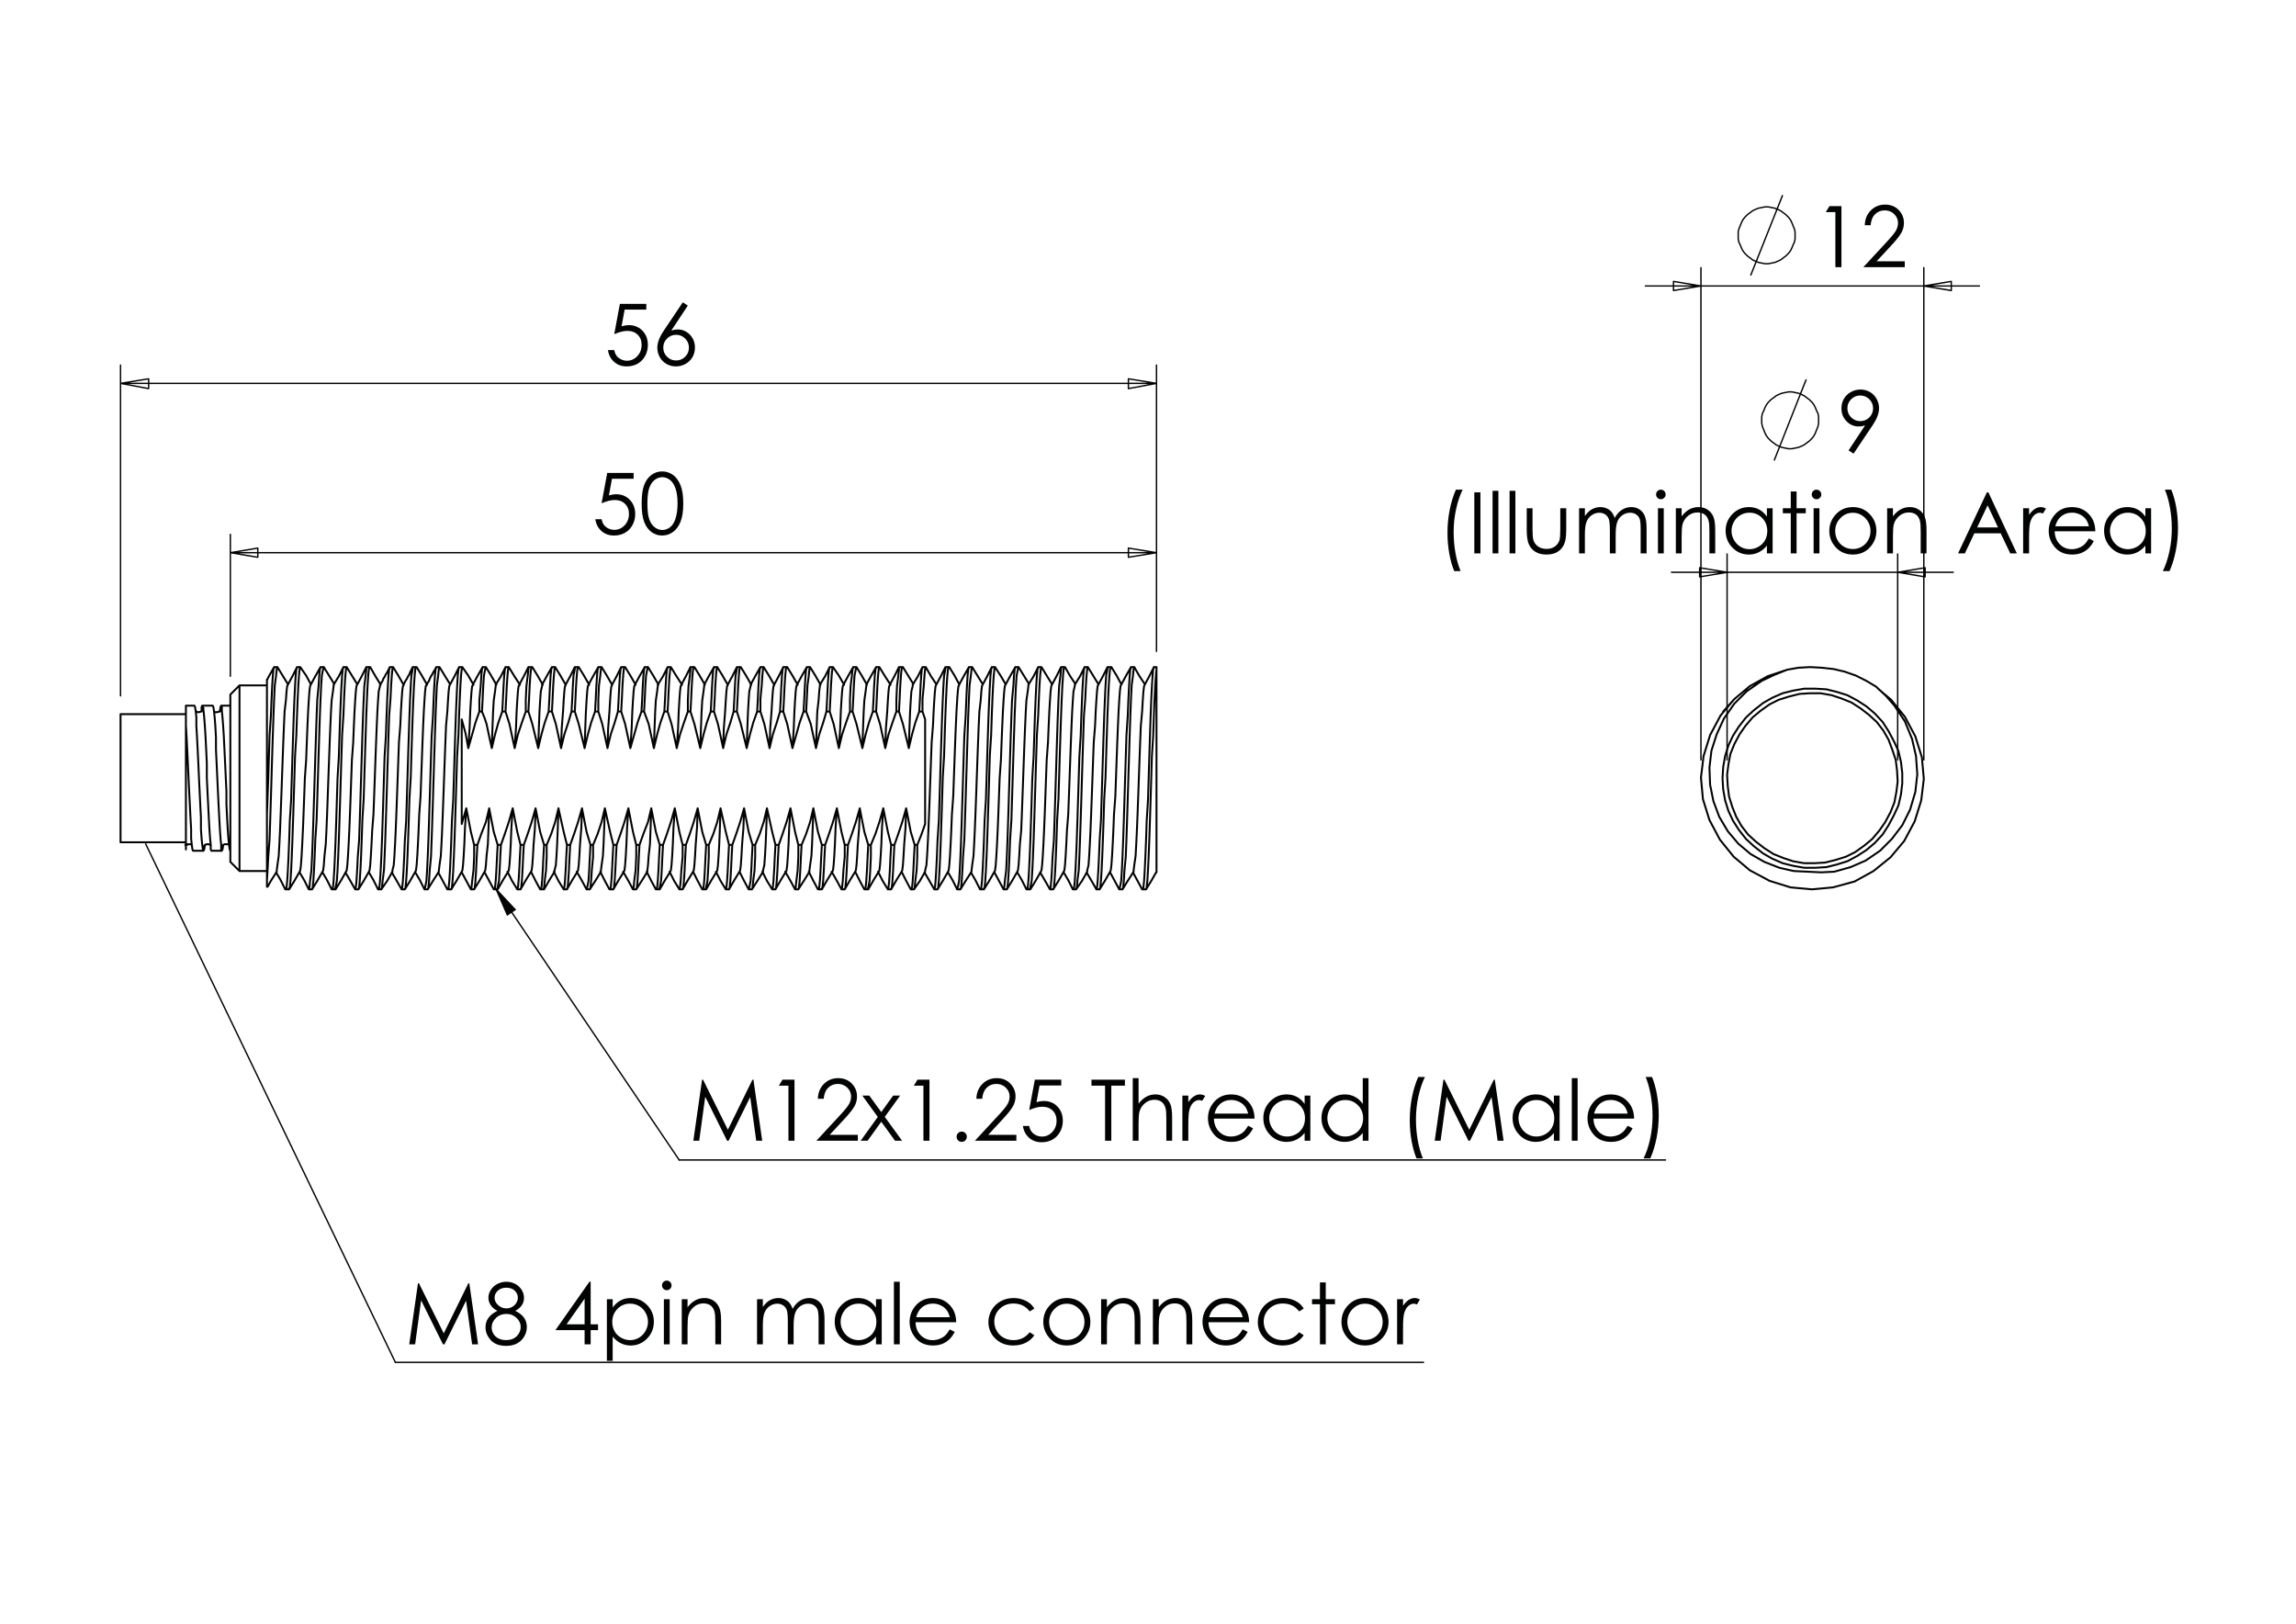
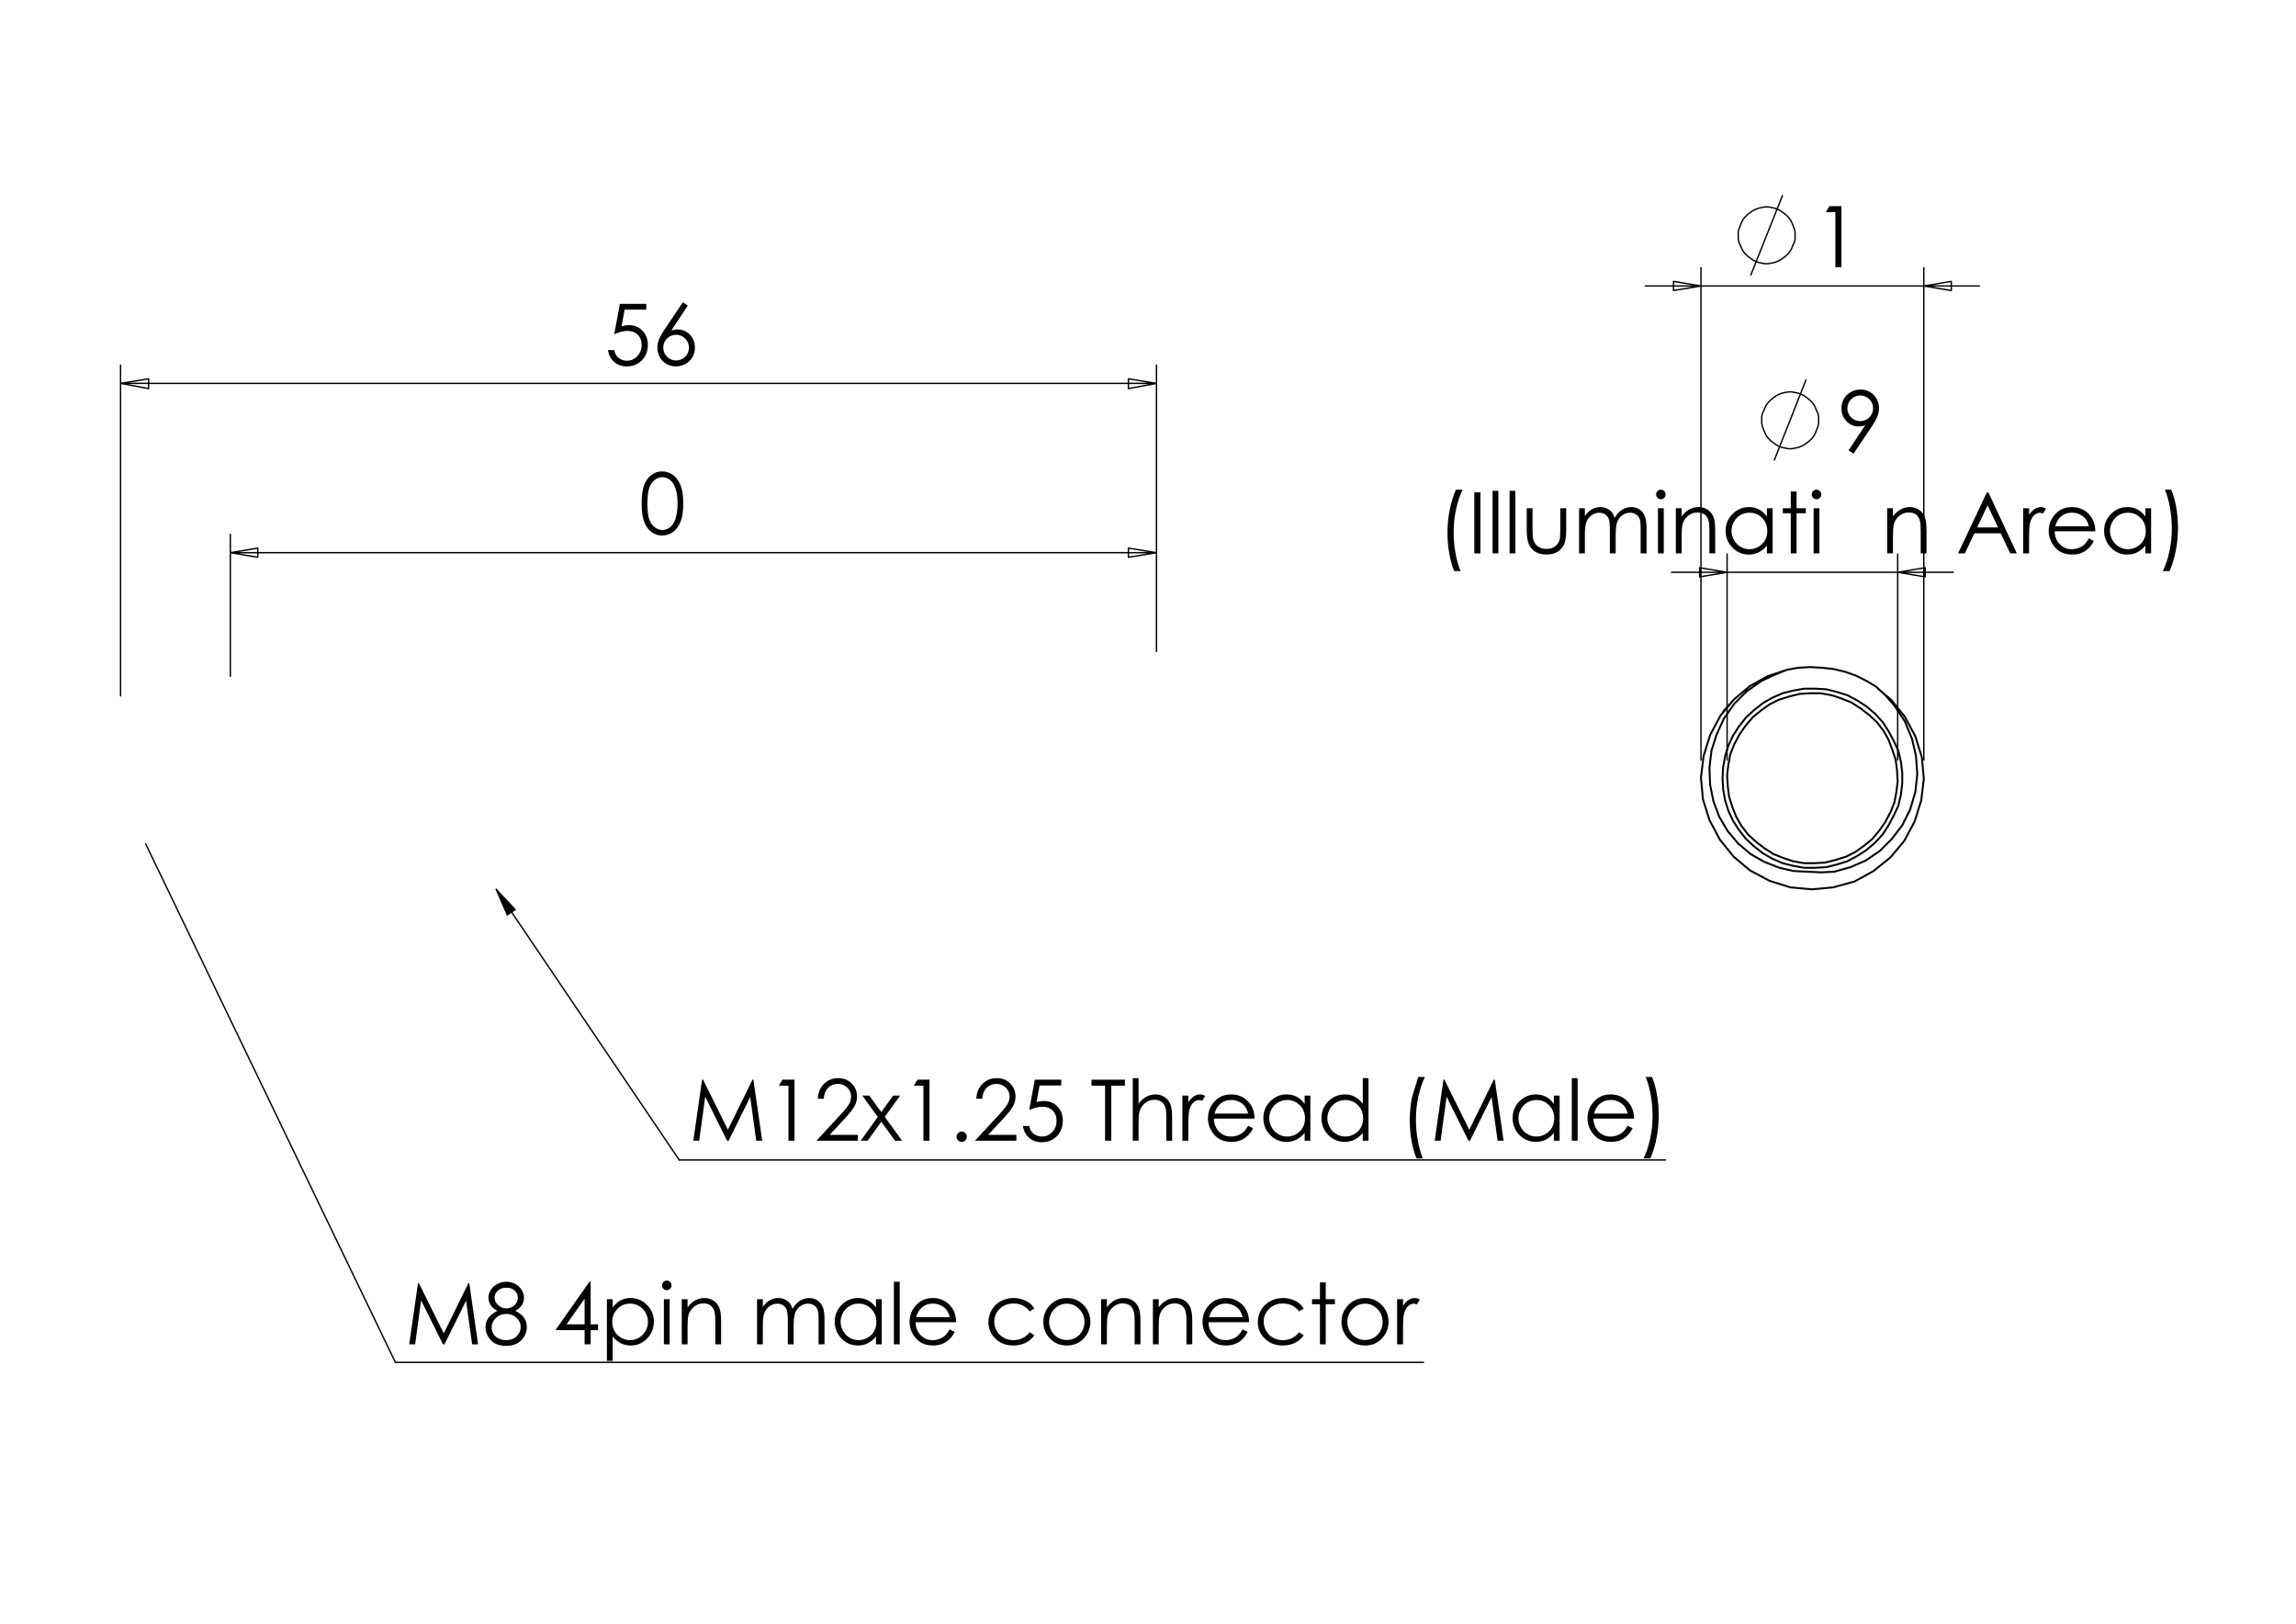
<svg xmlns="http://www.w3.org/2000/svg" version="1.1" id="Ebene_1" x="0px" y="0px" width="841.89px" height="595.28px" viewBox="0 0 841.89 595.28" enable-background="new 0 0 841.89 595.28" xml:space="preserve">
  <g>
-     <path fill="#010202" d="M232.342,173.391v2.129h-7.948l-1.119,6.103c0.972-0.285,1.848-0.428,2.627-0.428   c2.036,0,3.714,0.682,5.035,2.046c1.321,1.364,1.982,3.111,1.982,5.241c0,1.471-0.34,2.82-1.019,4.047s-1.599,2.168-2.76,2.822   c-1.161,0.654-2.501,0.981-4.021,0.981c-1.814,0-3.345-0.555-4.592-1.666c-1.247-1.11-1.992-2.548-2.235-4.313h2.296   c0.172,0.862,0.463,1.562,0.874,2.1s0.958,0.971,1.642,1.301s1.401,0.494,2.151,0.494c1.47,0,2.732-0.557,3.786-1.671   c1.054-1.114,1.582-2.506,1.582-4.178c0-1.509-0.477-2.734-1.43-3.676s-2.225-1.413-3.816-1.413c-1.317,0-2.914,0.401-4.789,1.202   l2.068-11.121H232.342z" />
    <path fill="#010202" d="M235.277,184.587c0-2.951,0.317-5.233,0.95-6.846c0.633-1.612,1.528-2.834,2.684-3.666   c1.156-0.832,2.448-1.248,3.877-1.248c1.449,0,2.762,0.418,3.938,1.255c1.176,0.837,2.106,2.092,2.79,3.765s1.026,3.92,1.026,6.739   c0,2.81-0.337,5.046-1.011,6.709c-0.674,1.664-1.604,2.918-2.79,3.765s-2.504,1.271-3.953,1.271c-1.429,0-2.717-0.411-3.862-1.232   c-1.146-0.821-2.04-2.046-2.684-3.674S235.277,187.518,235.277,184.587z M237.39,184.625c0,2.528,0.226,4.438,0.677,5.732   s1.118,2.276,2,2.946s1.814,1.005,2.798,1.005c0.993,0,1.92-0.327,2.782-0.982c0.861-0.655,1.515-1.637,1.961-2.946   c0.557-1.593,0.836-3.512,0.836-5.755c0-2.253-0.249-4.098-0.745-5.534c-0.497-1.436-1.184-2.486-2.061-3.151   c-0.876-0.665-1.802-0.997-2.774-0.997c-0.994,0-1.926,0.333-2.798,0.997c-0.872,0.665-1.536,1.644-1.992,2.938   C237.619,180.172,237.39,182.088,237.39,184.625z" />
  </g>
  <g>
    <path fill="#010202" d="M236.985,111.391v2.129h-7.948l-1.119,6.103c0.972-0.285,1.848-0.428,2.627-0.428   c2.036,0,3.714,0.682,5.035,2.046c1.321,1.364,1.982,3.111,1.982,5.241c0,1.471-0.34,2.82-1.019,4.047s-1.599,2.168-2.76,2.822   c-1.161,0.654-2.501,0.981-4.021,0.981c-1.814,0-3.345-0.555-4.592-1.666c-1.247-1.11-1.992-2.548-2.235-4.313h2.296   c0.172,0.862,0.463,1.562,0.874,2.1s0.958,0.971,1.642,1.301s1.401,0.494,2.151,0.494c1.47,0,2.732-0.557,3.786-1.671   c1.054-1.114,1.582-2.506,1.582-4.178c0-1.509-0.477-2.734-1.43-3.676s-2.225-1.413-3.816-1.413c-1.317,0-2.914,0.401-4.789,1.202   l2.068-11.121H236.985z" />
    <path fill="#010202" d="M250.365,110.828l1.839,1.202l-6.048,9.157c0.811-0.273,1.572-0.41,2.282-0.41   c1.777,0,3.284,0.642,4.523,1.924c1.239,1.283,1.858,2.863,1.858,4.739c0,1.288-0.3,2.452-0.898,3.491   c-0.599,1.04-1.449,1.866-2.549,2.48c-1.101,0.613-2.286,0.92-3.554,0.92c-1.228,0-2.367-0.297-3.417-0.89   s-1.875-1.427-2.474-2.502c-0.599-1.075-0.898-2.226-0.898-3.453c0-0.913,0.185-1.874,0.556-2.883s1.033-2.224,1.988-3.644   L250.365,110.828z M247.909,122.739c-1.3,0-2.409,0.459-3.327,1.377s-1.378,2.031-1.378,3.339c0,1.298,0.459,2.406,1.378,3.324   s2.028,1.376,3.328,1.376c1.299,0,2.408-0.458,3.327-1.376s1.378-2.026,1.378-3.324c0-1.308-0.459-2.421-1.378-3.339   S249.208,122.739,247.909,122.739z" />
  </g>
  <path fill="none" stroke="#010202" stroke-width="0.51" stroke-miterlimit="10" d="M650.543,168.831l11.742-29.718 M666.839,153.973  v-1.198l-0.238-1.198l-0.479-0.958l-0.48-1.198l-0.479-0.96l-0.719-0.958l-0.959-0.958l-0.958-0.719l-0.959-0.72l-0.957-0.479  l-1.198-0.48l-1.199-0.24l-1.198-0.24h-1.198l-1.198,0.24l-1.198,0.24l-1.198,0.48l-0.959,0.479l-0.96,0.72l-0.957,0.719  l-0.96,0.958l-0.719,0.958l-0.479,0.96l-0.479,1.198l-0.478,0.958l-0.241,1.198v1.198v1.198l0.241,1.198l0.478,1.198l0.479,1.198  l0.479,0.958l0.719,0.958l0.96,0.958l0.957,0.72l0.96,0.718l0.959,0.48l1.198,0.479l1.198,0.24l1.198,0.24h1.198l1.198-0.24  l1.199-0.24l1.198-0.479l0.957-0.48l0.959-0.718l0.958-0.72l0.959-0.958l0.719-0.958l0.479-0.958l0.48-1.198l0.479-1.198  l0.238-1.198V153.973" />
  <g>
    <path fill="#010202" d="M679.668,166.306l-1.842-1.187l6.057-9.164c-0.812,0.267-1.573,0.401-2.285,0.401   c-1.778,0-3.288-0.642-4.528-1.924c-1.24-1.283-1.86-2.863-1.86-4.739c0-1.288,0.3-2.449,0.898-3.483   c0.598-1.035,1.447-1.861,2.549-2.48c1.101-0.618,2.279-0.928,3.538-0.928c1.237,0,2.381,0.299,3.432,0.897   c1.05,0.599,1.874,1.435,2.473,2.51s0.897,2.221,0.897,3.438c0,0.923-0.186,1.889-0.556,2.898c-0.37,1.009-1.032,2.224-1.985,3.644   L679.668,166.306z M682.113,154.395c1.312,0,2.424-0.459,3.337-1.377s1.37-2.026,1.37-3.324c0-1.298-0.459-2.406-1.377-3.324   c-0.919-0.918-2.032-1.377-3.341-1.377c-1.299,0-2.407,0.459-3.325,1.377s-1.377,2.026-1.377,3.324c0,1.298,0.46,2.406,1.381,3.324   C679.701,153.936,680.812,154.395,682.113,154.395z" />
  </g>
  <g>
    <path fill="#010202" d="M533.844,179.515h2.465c-0.994,2.039-1.791,4.417-2.389,7.135c-0.599,2.718-0.897,5.522-0.897,8.413   c0,2.677,0.226,5.259,0.677,7.743c0.451,2.485,1.072,4.67,1.863,6.557h-2.343c-0.751-1.805-1.349-3.93-1.795-6.374   s-0.67-4.99-0.67-7.637c0-2.85,0.264-5.626,0.792-8.329C532.073,184.32,532.84,181.817,533.844,179.515z" />
    <path fill="#010202" d="M540.598,180.504h2.236v22.378h-2.236V180.504z" />
    <path fill="#010202" d="M547.292,179.941h2.13v22.941h-2.13V179.941z" />
    <path fill="#010202" d="M553.529,179.941h2.13v22.941h-2.13V179.941z" />
    <path fill="#010202" d="M559.813,186.33h2.13v7.729c0,1.886,0.102,3.185,0.305,3.894c0.305,1.015,0.886,1.816,1.744,2.404   c0.858,0.588,1.882,0.882,3.07,0.882s2.196-0.286,3.024-0.859c0.828-0.573,1.399-1.326,1.714-2.259   c0.214-0.639,0.32-1.993,0.32-4.062v-7.729h2.176v8.124c0,2.282-0.267,4.001-0.799,5.157c-0.532,1.156-1.334,2.062-2.404,2.716   s-2.411,0.981-4.023,0.981c-1.613,0-2.959-0.327-4.039-0.981s-1.887-1.567-2.419-2.738c-0.533-1.171-0.799-2.934-0.799-5.287   V186.33z" />
    <path fill="#010202" d="M579.013,186.33h2.13v2.86c0.741-1.055,1.502-1.826,2.284-2.313c1.076-0.649,2.209-0.974,3.396-0.974   c0.803,0,1.563,0.157,2.285,0.472c0.721,0.314,1.31,0.733,1.767,1.255c0.457,0.522,0.853,1.271,1.188,2.244   c0.709-1.298,1.594-2.285,2.656-2.959s2.206-1.012,3.431-1.012c1.143,0,2.152,0.289,3.027,0.867s1.525,1.384,1.95,2.419   c0.425,1.034,0.638,2.586,0.638,4.655v9.037h-2.176v-9.037c0-1.774-0.126-2.994-0.379-3.659c-0.253-0.664-0.685-1.199-1.297-1.605   c-0.611-0.405-1.342-0.608-2.19-0.608c-1.031,0-1.974,0.304-2.828,0.913c-0.854,0.608-1.479,1.42-1.873,2.434   c-0.394,1.015-0.591,2.708-0.591,5.082v6.48h-2.13v-8.474c0-1.998-0.124-3.354-0.373-4.069c-0.248-0.715-0.682-1.288-1.301-1.719   c-0.618-0.431-1.354-0.646-2.206-0.646c-0.983,0-1.904,0.297-2.761,0.89c-0.857,0.593-1.491,1.392-1.901,2.396   c-0.411,1.004-0.616,2.541-0.616,4.609v7.013h-2.13V186.33z" />
    <path fill="#010202" d="M608.99,179.515c0.484,0,0.898,0.173,1.242,0.518c0.343,0.345,0.515,0.761,0.515,1.248   c0,0.477-0.172,0.887-0.515,1.232c-0.344,0.345-0.758,0.518-1.242,0.518c-0.475,0-0.884-0.172-1.228-0.518   c-0.343-0.345-0.515-0.755-0.515-1.232c0-0.487,0.172-0.903,0.515-1.248C608.106,179.688,608.516,179.515,608.99,179.515z    M607.933,186.33h2.13v16.552h-2.13V186.33z" />
    <path fill="#010202" d="M614.49,186.33h2.13v2.967c0.853-1.136,1.796-1.985,2.83-2.548s2.16-0.844,3.377-0.844   c1.237,0,2.336,0.314,3.294,0.943c0.959,0.629,1.666,1.476,2.122,2.541c0.457,1.065,0.685,2.723,0.685,4.975v8.519h-2.13v-7.896   c0-1.907-0.079-3.18-0.236-3.818c-0.247-1.095-0.721-1.919-1.421-2.472c-0.699-0.553-1.612-0.829-2.738-0.829   c-1.288,0-2.442,0.426-3.462,1.278s-1.691,1.907-2.016,3.165c-0.203,0.821-0.305,2.322-0.305,4.503v6.07h-2.13V186.33z" />
    <path fill="#010202" d="M649.982,186.33v16.552h-2.099v-2.845c-0.893,1.085-1.895,1.901-3.005,2.449s-2.325,0.821-3.644,0.821   c-2.343,0-4.344-0.849-6.002-2.548s-2.487-3.765-2.487-6.199c0-2.383,0.837-4.422,2.51-6.116c1.674-1.694,3.687-2.541,6.04-2.541   c1.359,0,2.589,0.289,3.689,0.867s2.066,1.445,2.898,2.602v-3.043H649.982z M641.471,187.958c-1.185,0-2.279,0.292-3.282,0.874   s-1.801,1.4-2.394,2.454c-0.593,1.053-0.889,2.168-0.889,3.343c0,1.165,0.299,2.279,0.896,3.343c0.598,1.064,1.4,1.892,2.408,2.485   s2.09,0.889,3.245,0.889c1.165,0,2.269-0.293,3.313-0.881c1.043-0.587,1.846-1.383,2.408-2.385   c0.563-1.003,0.844-2.133,0.844-3.389c0-1.915-0.631-3.515-1.893-4.802C644.867,188.602,643.314,187.958,641.471,187.958z" />
    <path fill="#010202" d="M656.632,180.184h2.13v6.146h3.377v1.841h-3.377v14.711h-2.13v-14.711h-2.906v-1.841h2.906V180.184z" />
    <path fill="#010202" d="M666.071,179.515c0.484,0,0.898,0.173,1.242,0.518c0.343,0.345,0.515,0.761,0.515,1.248   c0,0.477-0.172,0.887-0.515,1.232c-0.344,0.345-0.758,0.518-1.242,0.518c-0.475,0-0.884-0.172-1.228-0.518   c-0.343-0.345-0.515-0.755-0.515-1.232c0-0.487,0.172-0.903,0.515-1.248C665.188,179.688,665.597,179.515,666.071,179.515z    M665.014,186.33h2.13v16.552h-2.13V186.33z" />
-     <path fill="#010202" d="M679.405,185.904c2.551,0,4.664,0.923,6.34,2.769c1.524,1.684,2.286,3.677,2.286,5.979   c0,2.312-0.805,4.333-2.415,6.062c-1.61,1.729-3.681,2.594-6.211,2.594c-2.54,0-4.615-0.864-6.226-2.594   c-1.61-1.729-2.415-3.75-2.415-6.062c0-2.292,0.762-4.28,2.286-5.963C674.727,186.832,676.845,185.904,679.405,185.904z    M679.397,187.988c-1.771,0-3.292,0.654-4.564,1.962c-1.272,1.309-1.908,2.891-1.908,4.747c0,1.197,0.29,2.313,0.87,3.347   c0.58,1.035,1.363,1.833,2.352,2.396c0.986,0.563,2.07,0.845,3.251,0.845s2.265-0.282,3.252-0.845   c0.987-0.563,1.771-1.361,2.352-2.396c0.58-1.034,0.87-2.15,0.87-3.347c0-1.856-0.639-3.438-1.916-4.747   C682.678,188.643,681.158,187.988,679.397,187.988z" />
    <path fill="#010202" d="M691.972,186.33h2.13v2.967c0.853-1.136,1.796-1.985,2.83-2.548s2.16-0.844,3.377-0.844   c1.237,0,2.336,0.314,3.294,0.943c0.959,0.629,1.666,1.476,2.122,2.541c0.457,1.065,0.685,2.723,0.685,4.975v8.519h-2.13v-7.896   c0-1.907-0.079-3.18-0.236-3.818c-0.247-1.095-0.721-1.919-1.421-2.472c-0.699-0.553-1.612-0.829-2.738-0.829   c-1.288,0-2.442,0.426-3.462,1.278s-1.691,1.907-2.016,3.165c-0.203,0.821-0.305,2.322-0.305,4.503v6.07h-2.13V186.33z" />
    <path fill="#010202" d="M729.093,180.504l10.437,22.378h-2.415l-3.521-7.363h-9.641l-3.486,7.363h-2.495l10.573-22.378H729.093z    M728.811,185.258l-3.835,8.1h7.651L728.811,185.258z" />
    <path fill="#010202" d="M741.842,186.33h2.175v2.419c0.649-0.953,1.334-1.666,2.054-2.137c0.721-0.472,1.471-0.708,2.252-0.708   c0.588,0,1.217,0.188,1.887,0.563l-1.11,1.795c-0.447-0.192-0.822-0.289-1.126-0.289c-0.71,0-1.395,0.292-2.054,0.875   c-0.66,0.583-1.162,1.488-1.507,2.715c-0.264,0.943-0.396,2.85-0.396,5.72v5.598h-2.175V186.33z" />
    <path fill="#010202" d="M765.955,197.39l1.795,0.943c-0.588,1.156-1.269,2.089-2.04,2.799s-1.64,1.25-2.604,1.62   c-0.965,0.37-2.057,0.555-3.274,0.555c-2.7,0-4.812-0.885-6.334-2.654c-1.523-1.77-2.284-3.771-2.284-6.001   c0-2.1,0.644-3.971,1.934-5.614c1.634-2.089,3.821-3.134,6.563-3.134c2.822,0,5.076,1.07,6.761,3.21   c1.198,1.511,1.807,3.397,1.827,5.659h-14.894c0.04,1.922,0.655,3.499,1.843,4.728c1.188,1.229,2.655,1.844,4.402,1.844   c0.843,0,1.662-0.146,2.46-0.439c0.797-0.293,1.475-0.682,2.033-1.167S765.306,198.471,765.955,197.39z M765.955,192.933   c-0.284-1.136-0.698-2.043-1.241-2.723c-0.544-0.679-1.262-1.227-2.155-1.643c-0.894-0.416-1.833-0.624-2.818-0.624   c-1.625,0-3.021,0.522-4.188,1.567c-0.854,0.761-1.498,1.901-1.935,3.423H765.955z" />
    <path fill="#010202" d="M788.76,186.33v16.552h-2.099v-2.845c-0.893,1.085-1.895,1.901-3.005,2.449s-2.325,0.821-3.644,0.821   c-2.343,0-4.344-0.849-6.002-2.548s-2.487-3.765-2.487-6.199c0-2.383,0.837-4.422,2.51-6.116c1.674-1.694,3.687-2.541,6.04-2.541   c1.359,0,2.589,0.289,3.689,0.867s2.066,1.445,2.898,2.602v-3.043H788.76z M780.248,187.958c-1.185,0-2.279,0.292-3.282,0.874   s-1.801,1.4-2.394,2.454c-0.593,1.053-0.889,2.168-0.889,3.343c0,1.165,0.299,2.279,0.896,3.343c0.598,1.064,1.4,1.892,2.408,2.485   s2.09,0.889,3.245,0.889c1.165,0,2.269-0.293,3.313-0.881c1.043-0.587,1.846-1.383,2.408-2.385   c0.563-1.003,0.844-2.133,0.844-3.389c0-1.915-0.631-3.515-1.893-4.802C783.645,188.602,782.092,187.958,780.248,187.958z" />
    <path fill="#010202" d="M795.529,209.362h-2.464c1.004-2.038,1.803-4.417,2.396-7.135c0.594-2.718,0.891-5.522,0.891-8.413   c0-2.677-0.227-5.258-0.678-7.743s-1.072-4.67-1.863-6.557h2.343c0.761,1.806,1.361,3.933,1.803,6.382s0.662,4.998,0.662,7.645   c0,2.84-0.264,5.611-0.791,8.314S796.534,207.06,795.529,209.362z" />
  </g>
  <path fill="none" stroke="#010202" stroke-width="0.51" stroke-miterlimit="10" d="M641.913,101.007l11.745-29.478 M658.212,86.388  v-1.438l-0.24-0.958l-0.48-1.198l-0.478-1.199l-0.479-0.958l-0.719-0.958l-0.959-0.958l-0.96-0.72l-0.957-0.719l-0.96-0.479  l-1.198-0.479l-1.198-0.24l-1.198-0.24h-1.198l-1.198,0.24l-1.198,0.24l-1.198,0.479l-0.957,0.479L641.675,78l-0.96,0.72  l-0.957,0.958l-0.719,0.958l-0.479,0.958l-0.479,1.199l-0.48,1.198l-0.238,0.958v1.438v1.198l0.238,1.198l0.48,0.958l0.479,1.198  l0.479,0.959l0.719,0.958l0.957,0.958l0.96,0.719l0.96,0.719l0.957,0.479l1.198,0.479l1.198,0.24l1.198,0.24h1.198l1.198-0.24  l1.198-0.24l1.198-0.479l0.96-0.479l0.957-0.719l0.96-0.719l0.959-0.958l0.719-0.958l0.479-0.959l0.478-1.198l0.48-0.958l0.24-1.198  V86.388" />
  <g>
    <path fill="#010202" d="M670.817,75.572h4.396V97.95h-2.221V77.763h-3.514L670.817,75.572z" />
-     <path fill="#010202" d="M685.92,82.57h-2.145c0.061-2.206,0.799-4.018,2.213-5.435c1.415-1.417,3.161-2.125,5.24-2.125   c2.059,0,3.724,0.665,4.996,1.994s1.909,2.897,1.909,4.703c0,1.269-0.304,2.458-0.91,3.569c-0.607,1.111-1.785,2.615-3.534,4.512   l-5.573,6.003h10.321v2.16h-15.194l8.548-9.24c1.734-1.857,2.862-3.235,3.385-4.134c0.521-0.898,0.783-1.845,0.783-2.839   c0-1.259-0.47-2.342-1.407-3.251c-0.938-0.908-2.086-1.362-3.445-1.362c-1.43,0-2.618,0.477-3.566,1.43   C686.592,79.507,686.052,80.846,685.92,82.57z" />
  </g>
  <path fill="none" stroke="#010202" stroke-width="0.51" stroke-linecap="round" stroke-linejoin="round" stroke-miterlimit="10" d="  M715.49,106.519l-10.066-1.677 M715.49,103.164v3.355 M705.424,104.842l10.066-1.678 M613.634,103.164l10.066,1.678   M613.634,106.519v-3.355 M623.7,104.842l-10.066,1.677 M705.424,104.842h20.371 M623.7,104.842h81.724 M623.7,104.842h-20.371   M705.424,278.596V98.131 M623.7,278.596V98.131 M705.903,211.491l-10.066-1.678 M705.903,208.136v3.355 M695.837,209.813  l10.066-1.677 M623.221,208.136l10.066,1.677 M623.221,211.491v-3.355 M633.287,209.813l-10.066,1.678 M695.837,209.813h20.371   M633.287,209.813h62.55 M633.287,209.813h-20.372 M695.837,278.596v-75.493 M633.287,278.596v-75.493" />
  <path fill="none" stroke="#010202" stroke-width="0.51" stroke-linecap="round" stroke-linejoin="round" stroke-miterlimit="10" d="  M413.757,138.873l10.306,1.678 M413.757,142.468v-3.595 M424.063,140.551l-10.306,1.917 M54.505,142.468L44.2,140.551   M54.505,138.873v3.595 M44.2,140.551l10.305-1.678 M44.2,140.551h379.862 M424.063,238.813V133.841 M44.2,255.109V133.841   M413.757,200.946l10.306,1.677 M413.757,204.301v-3.355 M424.063,202.623l-10.306,1.678 M94.529,204.301l-10.066-1.678   M94.529,200.946v3.355 M84.463,202.623l10.066-1.677 M84.463,202.623h339.6 M424.063,238.813v-42.899 M84.463,247.919v-52.006" />
-   <path fill="none" stroke="#010202" stroke-width="0.709" stroke-linecap="round" stroke-linejoin="round" stroke-miterlimit="10" d="  M44.2,261.82L44.2,261.82v0.24v0.958v1.198v1.677v2.158v2.397v2.875v3.116v3.355v3.355v3.355v3.355v3.356v3.115v2.876v2.636V304  v1.918v1.438v0.959v0.479 M68.167,310.23v0.96v0.239 M68.167,262.778v1.678v2.396v3.355v3.835v4.074v4.314v4.313v4.313v3.356v3.115  v3.355V304v2.397v1.917v1.197v0.48 M70.802,311.909L70.802,311.909l-0.239-0.479l-0.24-1.678l-0.24-2.396V304l-0.24-4.314  l-0.24-4.793l-0.239-4.793l-0.24-5.033l-0.24-5.272l-0.24-5.033l-0.24-4.793l-0.239-4.075v-3.115 M74.158,258.704l-0.24,0.48v1.678   M77.513,311.909L77.513,311.909l-0.24-0.479v-1.678l-0.24-2.396L76.793,304l-0.238-4.314l-0.24-4.793l-0.24-4.793l-0.24-5.033  v-5.272l-0.24-5.033l-0.239-4.793l-0.24-3.835l-0.24-3.115l-0.24-2.397l-0.24-1.438v-0.24 M81.108,258.704l-0.24,0.48l-0.24,1.438   M84.463,311.909L84.463,311.909l-0.24-0.479l-0.24-1.678l-0.239-2.396L83.504,304l-0.24-4.314l-0.24-4.793V290.1l-0.24-5.033  l-0.239-5.272l-0.24-5.033l-0.24-4.793l-0.24-3.835l-0.24-3.115l-0.239-2.397v-1.438l-0.24-0.24 M81.586,311.43l0.24-1.438v-0.24   M77.992,258.704l0.24,0.48l0.24,1.438l0.24,2.397l0.24,3.115l0.239,4.075v4.554l0.24,5.033l0.24,5.272l0.24,5.033l0.24,5.033  l0.239,4.553l0.24,4.314l0.24,3.355l0.24,2.396v1.678l0.24,0.239 M74.876,311.43l0.24-1.438v-0.24 M74.637,311.909L74.637,311.909   M71.281,258.704l0.24,0.48l0.24,1.438L72,263.019v3.115l0.24,4.075l0.24,4.554l0.24,5.033l0.24,5.272l0.239,5.033l0.24,5.033  l0.24,4.553V304l0.24,3.355l0.24,2.396l0.239,1.678l0.24,0.479 M68.167,311.43v-1.438 M68.167,258.704L68.167,258.704v0.24v0.958  v1.199v1.678 M209.086,309.752h-1.198 M201.178,260.862h1.198 M276.91,309.752h-0.958 M269.002,260.862h1.198 M243.119,309.752  h-1.199 M235.209,260.862h0.958 M192.07,309.752h-1.198 M184.162,260.862h1.198 M200.458,309.752H199.5 M192.79,260.862h0.958   M259.895,309.752h-0.959 M252.226,260.862h0.958 M285.538,309.752h-1.198 M277.63,260.862h1.198 M217.475,309.752h-0.958   M209.566,260.862h1.198 M268.522,309.752h-1.198 M260.614,260.862h1.198 M234.491,309.752h-1.198 M226.582,260.862h1.198   M251.507,309.752h-1.198 M243.598,260.862h1.198 M226.103,309.752h-1.198 M218.193,260.862h1.198 M183.682,309.752h-1.198   M175.774,260.862h0.958 M293.926,309.752h-1.198 M286.018,260.862h1.198 M319.331,309.752h-0.958 M311.661,260.862h0.959   M327.958,309.752h-1.198 M320.049,260.862h1.198 M302.554,309.752h-1.198 M294.646,260.862h0.958 M336.347,309.752h-0.958   M328.677,260.862h0.958 M310.942,309.752h-1.198 M303.034,260.862h1.198 M84.463,315.983v-0.239v-0.48v-0.958v-1.438v-1.677v-2.396  v-2.637v-2.876v-3.355v-3.355v-3.595v-3.835v-3.835 M84.463,285.306v-3.834v-3.834v-3.595v-3.356v-3.355v-2.875v-2.637v-2.396  v-1.678v-1.438v-0.958v-0.479v-0.24 M87.818,251.275v0.238v0.72v1.198v1.917v1.918v2.635v2.876v3.355v3.355v3.835v3.835v4.075v4.073   M87.818,285.306v4.075v4.074v3.835v3.834v3.595v3.115v2.877v2.637v2.156v1.678v1.199v0.718v0.24 M256.779,274.282l1.198-5.032  l1.198-4.315l1.438-4.073 M266.125,326.049l0.24-0.719l0.24-2.396l0.24-3.835l0.24-5.033l0.239-4.313 M260.614,260.862l0.24-4.315  l0.24-5.033l0.238-3.833l0.24-2.396l0.24-0.48 M267.324,309.752l-1.198-4.793l-1.917-8.628 M231.136,274.282l1.437-5.032  l1.198-4.315l1.438-4.073 M240.722,326.049l0.239-0.719l0.24-2.396l0.24-3.835l0.24-5.033l0.24-4.313 M235.209,260.862l0.24-4.315  l0.24-5.033l0.24-3.833l0.239-2.396l0.24-0.48 M241.92,309.752l-1.438-4.793l-1.678-8.628 M214.359,274.282l1.198-5.032l1.199-4.315  l1.437-4.073 M223.706,326.049l0.24-0.719l0.238-2.396l0.24-3.835l0.24-5.033l0.24-4.313 M218.193,260.862l0.24-4.315l0.24-5.033  l0.24-3.833l0.24-2.396l0.239-0.48 M224.904,309.752l-1.198-4.793l-1.918-8.628 M282.183,274.282l1.198-5.032l1.438-4.315  l1.198-4.073 M291.53,326.049l0.24-0.719l0.24-2.396l0.479-3.835l0.24-5.033v-4.313 M286.018,260.862l0.24-4.315l0.239-5.033  l0.24-3.833l0.24-2.396l0.24-0.48 M292.728,309.752l-1.198-4.793l-1.677-8.628 M265.167,274.282l1.198-5.032l1.438-4.315  l1.198-4.073 M274.514,326.049l0.24-0.719l0.48-2.396l0.24-3.835l0.239-5.033l0.24-4.313 M269.002,260.862l0.24-4.315l0.24-5.033  l0.239-3.833l0.48-2.396v-0.48 M275.952,309.752l-1.438-4.793l-1.677-8.628 M197.343,274.282l1.198-5.032l1.199-4.315l1.438-4.073   M206.69,326.049l0.24-0.719l0.24-2.396l0.238-3.835l0.24-5.033l0.24-4.313 M201.178,260.862l0.239-4.315l0.24-5.033l0.24-3.833  l0.24-2.396l0.24-0.48 M207.888,309.752l-1.198-4.793l-1.917-8.628 M222.748,274.282l1.199-5.032l1.437-4.315l1.199-4.073   M232.094,326.049l0.24-0.719l0.239-2.396l0.48-3.835l0.24-5.033v-4.313 M226.582,260.862l0.24-4.315l0.24-5.033l0.24-3.833  l0.24-2.396l0.239-0.48 M233.292,309.752l-1.198-4.793l-1.678-8.628 M248.151,274.282l1.198-5.032l1.438-4.315l1.438-4.073   M257.737,326.049l0.24-0.719l0.24-2.396l0.24-3.835l0.24-5.033l0.239-4.313 M252.226,260.862v-4.315l0.24-5.033l0.479-3.833  l0.24-2.396v-0.48 M258.936,309.752l-1.437-4.793l-1.678-8.628 M171.699,274.282l1.438-5.032l1.199-4.315l1.438-4.073   M181.286,326.049l0.24-0.719l0.24-2.396l0.24-3.835l0.239-5.033l0.24-4.313 M175.774,260.862v-4.315l0.479-5.033l0.24-3.833  l0.24-2.396l0.24-0.48 M182.484,309.752l-1.438-4.793l-1.677-8.628 M188.715,274.282l1.198-5.032l1.438-4.315l1.438-4.073   M198.302,326.049l0.24-0.719l0.24-2.396l0.239-3.835l0.24-5.033l0.24-4.313 M192.79,260.862v-4.315l0.239-5.033l0.48-3.833  l0.24-2.396v-0.48 M199.5,309.752l-1.438-4.793l-1.677-8.628 M180.327,274.282l1.198-5.032l1.198-4.315l1.438-4.073   M189.674,326.049l0.24-0.719l0.24-2.396l0.24-3.835l0.239-5.033l0.24-4.313 M184.162,260.862l0.24-4.315l0.239-5.033l0.24-3.833  l0.24-2.396l0.24-0.48 M190.872,309.752l-1.198-4.793l-1.677-8.628 M290.571,274.282l1.438-5.032l1.198-4.315l1.438-4.073   M300.158,326.049l0.24-0.719l0.24-2.396l0.239-3.835l0.24-5.033l0.24-4.313 M294.646,260.862l0.239-4.315l0.24-5.033l0.24-3.833  l0.24-2.396l0.24-0.48 M301.356,309.752l-1.438-4.793l-1.677-8.628 M205.731,274.282l1.198-5.032l1.438-4.315l1.198-4.073   M215.078,326.049l0.24-0.719l0.479-2.396l0.24-3.835l0.24-5.033l0.24-4.313 M209.566,260.862l0.239-4.315l0.24-5.033l0.24-3.833  l0.48-2.396v-0.48 M216.516,309.752l-1.438-4.793l-1.678-8.628 M273.795,274.282l1.198-5.032l1.198-4.315l1.438-4.073   M283.142,326.049l0.24-0.719l0.24-2.396l0.24-3.835l0.239-5.033l0.24-4.313 M277.63,260.862l0.24-4.315l0.239-5.033l0.24-3.833  l0.24-2.396l0.24-0.48 M284.34,309.752l-1.198-4.793l-1.917-8.628 M239.763,274.282l1.198-5.032l1.198-4.315l1.438-4.073   M249.11,326.049l0.239-0.719l0.24-2.396l0.24-3.835l0.479-5.033v-4.313 M243.598,260.862l0.24-4.315l0.24-5.033l0.24-3.833  l0.238-2.396l0.24-0.48 M250.309,309.752l-1.198-4.793l-1.678-8.628 M324.604,274.282l1.198-5.032l1.438-4.315l1.438-4.073   M333.95,326.049l0.479-0.719l0.24-2.396l0.24-3.835l0.24-5.033l0.24-4.313 M328.677,260.862v-4.315l0.24-5.033l0.48-3.833  l0.239-2.396v-0.48 M335.389,309.752l-1.438-4.793l-1.678-8.628 M307.587,274.282l1.198-5.032l1.438-4.315l1.437-4.073   M317.174,326.049l0.24-0.719l0.238-2.396l0.24-3.835l0.24-5.033l0.24-4.313 M311.661,260.862v-4.315l0.24-5.033l0.48-3.833  l0.24-2.396l0.239-0.48 M318.372,309.752l-1.438-4.793l-1.678-8.628 M299.199,274.282l1.198-5.032l1.438-4.315l1.198-4.073   M308.546,326.049l0.24-0.719l0.24-2.396l0.239-3.835l0.479-5.033v-4.313 M303.034,260.862l0.239-4.315l0.24-5.033l0.24-3.833  l0.24-2.396l0.24-0.48 M309.744,309.752l-1.198-4.793l-1.678-8.628 M316.215,274.282l1.199-5.032l1.198-4.315l1.437-4.073   M325.562,326.049l0.24-0.719l0.239-2.396l0.24-3.835l0.24-5.033l0.24-4.313 M320.049,260.862l0.24-4.315l0.24-5.033l0.24-3.833  l0.24-2.396l0.239-0.48 M326.76,309.752l-1.198-4.793l-1.678-8.628 M326.76,326.049L326.76,326.049l0.24-0.719l0.239-2.396  l0.24-3.835l0.24-5.033l0.24-4.313 M321.248,260.862l0.24-4.555l0.24-5.032l0.24-3.595l0.24-2.396l0.239-0.72 M321.248,260.862  l1.438,4.553l1.918,8.867 M330.595,319.578l0.239-0.479l0.24-1.917l0.24-3.355l0.24-4.314l0.479-5.99l0.24-7.19 M324.604,274.282  l0.239-7.19l0.48-6.23l0.24-4.075l0.24-3.355l0.239-1.918l0.24-0.238 M332.272,296.331l-1.438,5.033l-1.437,4.313l-1.438,4.074   M258.697,326.049L258.697,326.049l0.239-0.719l0.48-2.396l0.24-3.835l0.24-5.033v-4.313 M253.184,260.862l0.24-4.555l0.24-5.032  l0.24-3.595l0.239-2.396l0.479-0.72 M253.184,260.862l1.438,4.553l2.157,8.867 M262.771,319.578l0.24-0.479l0.24-1.917l0.24-3.355  l0.239-4.314l0.24-5.99l0.24-7.19 M256.779,274.282l0.24-7.19l0.24-6.23l0.24-4.075l0.479-3.355l0.24-1.918v-0.238 M264.208,296.331  l-1.198,5.033l-1.438,4.313l-1.677,4.074 M182.244,326.049L182.244,326.049l0.24-0.719l0.48-2.396l0.24-3.835l0.239-5.033  l0.24-4.313 M176.732,260.862l0.24-4.555l0.24-5.032l0.239-3.595l0.48-2.396l0.24-0.72 M176.732,260.862l0.958,2.396l0.719,2.157  l0.958,4.553l0.958,4.313 M186.319,319.578l0.24-0.479l0.24-1.917l0.239-3.355l0.24-4.314l0.24-5.99l0.48-7.19 M180.327,274.282  l0.24-7.19l0.24-6.23l0.239-4.075l0.479-3.355l0.24-1.918v-0.238 M187.997,296.331l-1.438,5.033l-1.438,4.313l-1.438,4.074   M199.26,326.049L199.26,326.049l0.24-0.719l0.24-2.396l0.479-3.835l0.24-5.033v-4.313 M193.749,260.862l0.24-4.555l0.239-5.032  l0.24-3.595l0.24-2.396l0.479-0.72 M193.749,260.862l1.438,4.553l2.157,8.867 M203.335,319.578v-0.479l0.479-1.917l0.24-3.355  l0.24-4.314l0.24-5.99l0.24-7.19 M197.343,274.282l0.24-7.19l0.239-6.23l0.24-4.075l0.24-3.355l0.48-1.918v-0.238 M204.773,296.331  l-1.198,5.033l-1.438,4.313l-1.678,4.074 M309.744,326.049L309.744,326.049l0.24-0.719l0.24-2.396l0.239-3.835l0.24-5.033  l0.24-4.313 M304.232,260.862l0.239-4.555l0.24-5.032l0.24-3.595l0.24-2.396l0.24-0.72 M304.232,260.862l1.437,4.553l1.918,8.867   M313.579,319.578l0.24-0.479l0.239-1.917l0.24-3.355l0.24-4.314l0.479-5.99l0.239-7.19 M307.587,274.282l0.479-7.19l0.24-6.23  l0.24-4.075l0.24-3.355l0.24-1.918l0.239-0.238 M315.256,296.331l-1.437,5.033l-1.438,4.313l-1.438,4.074 M233.292,326.049  L233.292,326.049l0.24-0.719l0.239-2.396l0.24-3.835l0.24-5.033l0.24-4.313 M227.78,260.862l0.24-4.555l0.24-5.032l0.24-3.595  l0.24-2.396l0.239-0.72 M227.78,260.862l1.438,4.553l1.918,8.867 M237.366,319.578v-0.479l0.24-1.917l0.24-3.355l0.48-4.314  l0.239-5.99l0.24-7.19 M231.136,274.282l0.479-7.19l0.24-6.23l0.24-4.075l0.24-3.355l0.239-1.918l0.24-0.238 M238.804,296.331  l-1.198,5.033l-1.677,4.313l-1.438,4.074 M318.132,326.049L318.132,326.049l0.24-0.719l0.479-2.396l0.24-3.835l0.24-5.033v-4.313   M312.621,260.862l0.239-4.555l0.24-5.032l0.24-3.595l0.48-2.396l0.239-0.72 M312.621,260.862l1.437,4.553l2.158,8.867   M322.207,319.578l0.239-0.479l0.24-1.917l0.24-3.355l0.24-4.314l0.24-5.99l0.479-7.19 M316.215,274.282l0.239-7.19l0.24-6.23  l0.24-4.075l0.48-3.355l0.238-1.918v-0.238 M323.884,296.331l-1.438,5.033l-1.437,4.313l-1.678,4.074 M190.872,326.049  L190.872,326.049l0.24-0.719l0.24-2.396l0.24-3.835l0.239-5.033l0.24-4.313 M185.36,260.862l0.24-4.555l0.239-5.032l0.24-3.595  l0.24-2.396l0.24-0.72 M185.36,260.862l1.438,4.553l1.917,8.867 M194.707,319.578l0.24-0.479l0.24-1.917l0.239-3.355l0.24-4.314  l0.48-5.99l0.24-7.19 M188.715,274.282l0.48-7.19l0.239-6.23l0.24-4.075l0.24-3.355l0.24-1.918l0.24-0.238 M196.385,296.331  l-1.438,5.033l-1.438,4.313l-1.438,4.074 M301.116,326.049L301.116,326.049l0.479-0.719l0.24-2.396l0.239-3.835l0.24-5.033  l0.24-4.313 M295.604,260.862l0.24-4.555l0.239-5.032l0.48-3.595l0.24-2.396l0.24-0.72 M295.604,260.862l1.677,4.553l1.918,8.867   M305.191,319.578l0.24-0.479l0.239-1.917l0.24-3.355l0.24-4.314l0.24-5.99l0.479-7.19 M299.199,274.282l0.24-7.19l0.238-6.23  l0.48-4.075l0.24-3.355l0.24-1.918v-0.238 M306.868,296.331l-1.437,5.033l-1.438,4.313l-1.438,4.074 M216.276,326.049  L216.276,326.049l0.24-0.719l0.24-2.396l0.239-3.835l0.479-5.033v-4.313 M210.765,260.862l0.239-4.555l0.24-5.032l0.24-3.595  l0.24-2.396l0.24-0.72 M210.765,260.862l1.437,4.553l2.158,8.867 M220.351,319.578v-0.479l0.239-1.917l0.48-3.355l0.24-4.314  l0.24-5.99l0.239-7.19 M214.359,274.282l0.239-7.19l0.24-6.23l0.24-4.075l0.24-3.355l0.24-1.918l0.239-0.238 M221.788,296.331  l-1.198,5.033l-1.437,4.313l-1.678,4.074 M292.728,326.049L292.728,326.049l0.24-0.719l0.24-2.396l0.24-3.835l0.239-5.033  l0.24-4.313 M287.216,260.862l0.24-4.555l0.239-5.032l0.24-3.595l0.24-2.396l0.24-0.72 M287.216,260.862l1.438,4.553l1.917,8.867   M296.803,319.578v-0.479l0.24-1.917l0.479-3.355l0.24-4.314l0.24-5.99l0.24-7.19 M290.571,274.282l0.48-7.19l0.239-6.23l0.24-4.075  l0.24-3.355l0.24-1.918l0.24-0.238 M298.241,296.331l-1.199,5.033l-1.438,4.313l-1.678,4.074 M275.712,326.049L275.712,326.049  l0.24-0.719l0.24-2.396l0.48-3.835l0.239-5.033v-4.313 M270.2,260.862l0.24-4.555l0.24-5.032l0.239-3.595l0.24-2.396l0.24-0.72   M270.2,260.862l1.438,4.553l2.157,8.867 M279.787,319.578v-0.479l0.48-1.917l0.238-3.355l0.24-4.314l0.24-5.99l0.24-7.19   M273.795,274.282l0.24-7.19l0.24-6.23l0.239-4.075l0.24-3.355l0.48-1.918v-0.238 M281.225,296.331l-1.198,5.033l-1.438,4.313  l-1.678,4.074 M207.888,326.049L207.888,326.049l0.24-0.719l0.24-2.396l0.239-3.835l0.24-5.033l0.24-4.313 M202.376,260.862  l0.239-4.555l0.24-5.032l0.24-3.595l0.24-2.396l0.24-0.72 M202.376,260.862l1.437,4.553l1.918,8.867 M211.723,319.578l0.24-0.479  l0.239-1.917l0.24-3.355l0.24-4.314l0.479-5.99l0.239-7.19 M205.731,274.282l0.24-7.19l0.479-6.23l0.24-4.075l0.24-3.355l0.24-1.918  l0.238-0.238 M213.4,296.331l-1.437,5.033l-1.438,4.313l-1.438,4.074 M250.309,326.049L250.309,326.049l0.239-0.719l0.24-2.396  l0.24-3.835l0.24-5.033l0.24-4.313 M244.796,260.862l0.24-4.555l0.24-5.032l0.24-3.595l0.239-2.396l0.24-0.72 M244.796,260.862  l1.438,4.553l1.917,8.867 M254.143,319.578l0.24-0.479l0.24-1.917l0.24-3.355l0.24-4.314l0.479-5.99l0.24-7.19 M248.151,274.282  l0.48-7.19l0.24-6.23l0.24-4.075l0.239-3.355l0.24-1.918l0.24-0.238 M255.82,296.331l-1.438,5.033l-1.438,4.313l-1.438,4.074   M267.324,326.049L267.324,326.049l0.24-0.719l0.24-2.396l0.24-3.835l0.24-5.033l0.239-4.313 M261.812,260.862l0.24-4.555  l0.24-5.032l0.238-3.595l0.24-2.396l0.24-0.72 M261.812,260.862l1.438,4.553l1.917,8.867 M271.159,319.578l0.24-0.479l0.24-1.917  l0.24-3.355l0.239-4.314l0.479-5.99l0.24-7.19 M265.167,274.282l0.24-7.19l0.48-6.23l0.239-4.075l0.24-3.355l0.24-1.918l0.24-0.238   M272.837,296.331l-1.438,5.033l-1.438,4.313l-1.438,4.074 M224.904,326.049L224.904,326.049l0.24-0.719l0.238-2.396l0.24-3.835  l0.24-5.033l0.24-4.313 M219.392,260.862v-4.555l0.24-5.032l0.48-3.595l0.24-2.396l0.239-0.72 M219.392,260.862l1.438,4.553  l1.918,8.867 M228.739,319.578l0.239-0.479l0.24-1.917l0.24-3.355l0.24-4.314l0.24-5.99l0.479-7.19 M222.748,274.282l0.239-7.19  l0.48-6.23l0.24-4.075l0.24-3.355l0.238-1.918l0.24-0.238 M230.416,296.331l-1.438,5.033l-1.437,4.313l-1.438,4.074 M284.34,326.049  L284.34,326.049l0.24-0.719l0.24-2.396l0.24-3.835l0.239-5.033l0.24-4.313 M278.828,260.862v-4.555l0.479-5.032l0.24-3.595  l0.24-2.396l0.24-0.72 M278.828,260.862l1.438,4.553l1.917,8.867 M288.175,319.578l0.24-0.479l0.24-1.917l0.239-3.355l0.24-4.314  l0.24-5.99l0.48-7.19 M282.183,274.282l0.24-7.19l0.479-6.23l0.24-4.075l0.24-3.355l0.24-1.918l0.24-0.238 M289.853,296.331  l-1.438,5.033l-1.438,4.313l-1.438,4.074 M241.681,326.049L241.681,326.049l0.24-0.719l0.479-2.396l0.24-3.835l0.24-5.033  l0.24-4.313 M236.168,260.862l0.24-4.555l0.24-5.032l0.24-3.595l0.479-2.396l0.24-0.72 M236.168,260.862l1.678,4.553l1.917,8.867   M245.754,319.578l0.24-0.479l0.24-1.917l0.24-3.355l0.24-4.314l0.239-5.99l0.479-7.19 M239.763,274.282l0.24-7.19l0.24-6.23  l0.24-4.075l0.479-3.355l0.24-1.918v-0.238 M247.432,296.331l-1.438,5.033l-1.438,4.313l-1.437,4.074 M333.23,274.282l1.198-5.032  l1.198-4.315l1.438-4.073 M97.884,249.357v-0.24v0.959v1.917v2.637v3.834v4.313v5.273v5.752v6.47v6.471v5.992v5.751   M173.856,309.752l-1.198-4.793l-1.677-8.628 M97.884,322.693v-1.678v-2.396v-2.636v-2.876v-3.355v-3.354v-3.835v-4.075   M175.054,309.752h-1.198 M172.658,326.049l0.24-0.719l0.24-2.396l0.48-3.835l0.239-5.033v-4.313 M164.27,326.049l0.24-0.719  l0.24-2.396l0.24-3.835l0.24-5.033l0.239-5.991l0.24-7.189l0.48-7.669l0.24-7.91l0.239-7.908l0.24-7.669l0.24-7.19l0.24-5.992  l0.24-5.033l0.239-3.833l0.24-2.396l0.24-0.48 M155.643,326.049l0.239-0.719l0.48-2.396l0.24-3.835l0.24-5.033l0.239-5.991  l0.24-7.189l0.24-7.669l0.24-7.91l0.24-7.908l0.239-7.669l0.48-7.19l0.24-5.992l0.24-5.033l0.239-3.833l0.24-2.396l0.24-0.48   M147.254,326.049l0.239-0.719l0.24-2.396l0.24-3.835l0.24-5.033l0.24-5.991l0.479-7.189l0.24-7.669l0.24-7.91l0.24-7.908  l0.239-7.669l0.24-7.19l0.24-5.992l0.24-5.033l0.24-3.833l0.479-2.396v-0.48 M138.626,326.049l0.479-0.719l0.24-2.396l0.24-3.835  l0.24-5.033l0.24-5.991l0.239-7.189l0.24-7.669l0.24-7.91l0.24-7.908l0.479-7.669l0.24-7.19l0.24-5.992l0.24-5.033l0.24-3.833  l0.239-2.396l0.24-0.48 M130.238,326.049l0.24-0.719l0.239-2.396l0.24-3.835l0.24-5.033l0.48-5.991l0.238-7.189l0.24-7.669  l0.24-7.91l0.24-7.908l0.24-7.669l0.238-7.19l0.24-5.992l0.24-5.033l0.48-3.833l0.239-2.396v-0.48 M121.85,326.049l0.24-0.719  l0.239-2.396l0.24-3.835l0.24-5.033l0.24-5.991l0.24-7.189l0.239-7.669l0.24-7.91l0.479-7.908l0.24-7.669l0.239-7.19l0.24-5.992  l0.24-5.033l0.24-3.833l0.24-2.396l0.239-0.48 M113.222,326.049l0.24-0.719l0.24-2.396l0.479-3.835l0.24-5.033l0.24-5.991  l0.24-7.189l0.239-7.669l0.24-7.91l0.24-7.908l0.24-7.669l0.24-7.19l0.239-5.992l0.479-5.033l0.24-3.833l0.24-2.396l0.239-0.48   M104.834,326.049l0.24-0.719l0.24-2.396l0.239-3.835l0.24-5.033l0.24-5.991l0.24-7.189l0.479-7.669l0.24-7.91l0.24-7.908  l0.24-7.669l0.24-7.19l0.239-5.992l0.24-5.033l0.24-3.833l0.24-2.396l0.24-0.48 M97.884,298.488l0.24-6.47l0.239-6.711l0.24-7.908  l0.24-7.669l0.48-7.19l0.239-5.992l0.24-5.033l0.24-3.833l0.24-2.396l0.24-0.48 M419.03,326.049l0.24-0.719l0.239-2.396l0.24-3.835  l0.24-5.033l0.24-5.991l0.24-7.189l0.479-7.669l0.24-7.91l0.24-7.908l0.24-7.669l0.239-7.19l0.239-5.992l0.24-5.033l0.24-3.833  l0.24-2.396l0.238-0.48 M410.402,326.049l0.24-0.719l0.479-2.396l0.24-3.835l0.24-5.033l0.24-5.991l0.24-7.189l0.239-7.669  l0.24-7.91l0.24-7.908l0.24-7.669l0.479-7.19l0.24-5.992l0.24-5.033l0.24-3.833l0.24-2.396l0.239-0.48 M402.014,326.049l0.24-0.719  l0.24-2.396l0.239-3.835l0.24-5.033l0.24-5.991l0.48-7.189l0.239-7.669l0.24-7.91l0.24-7.908l0.24-7.669l0.24-7.19l0.239-5.992  l0.24-5.033l0.24-3.833l0.48-2.396v-0.48 M393.386,326.049l0.479-0.719l0.24-2.396l0.239-3.835l0.24-5.033l0.24-5.991l0.24-7.189  l0.24-7.669l0.239-7.91l0.24-7.908l0.48-7.669l0.24-7.19l0.239-5.992l0.24-5.033l0.24-3.833l0.24-2.396l0.24-0.48 M384.998,326.049  l0.24-0.719l0.24-2.396l0.24-3.835l0.239-5.033l0.479-5.991l0.24-7.189l0.24-7.669l0.239-7.91l0.24-7.908l0.24-7.669l0.24-7.19  l0.24-5.992l0.239-5.033l0.48-3.833l0.24-2.396v-0.48 M376.609,326.049l0.24-0.719l0.24-2.396l0.24-3.835l0.239-5.033l0.24-5.991  l0.24-7.189l0.24-7.669l0.24-7.91l0.479-7.908l0.24-7.669l0.24-7.19l0.24-5.992l0.239-5.033l0.24-3.833l0.24-2.396l0.24-0.48   M367.981,326.049l0.24-0.719l0.24-2.396l0.48-3.835l0.239-5.033l0.24-5.991l0.24-7.189l0.24-7.669l0.24-7.91l0.239-7.908  l0.24-7.669l0.24-7.19l0.24-5.992l0.479-5.033l0.24-3.833l0.24-2.396l0.24-0.48 M359.593,326.049l0.24-0.719l0.24-2.396l0.24-3.835  l0.24-5.033l0.239-5.991l0.24-7.189l0.48-7.669l0.24-7.91l0.239-7.908l0.24-7.669l0.24-7.19l0.24-5.992l0.24-5.033l0.239-3.833  l0.24-2.396l0.24-0.48 M350.966,326.049l0.239-0.719l0.48-2.396l0.24-3.835l0.24-5.033l0.239-5.991l0.24-7.189l0.24-7.669l0.24-7.91  l0.24-7.908l0.239-7.669l0.48-7.19l0.24-5.992l0.24-5.033l0.238-3.833l0.24-2.396l0.24-0.48 M342.578,326.049l0.239-0.719  l0.24-2.396l0.24-3.835l0.24-5.033l0.24-5.991l0.479-7.189l0.24-7.669l0.24-7.91l0.24-7.908l0.239-7.669l0.24-7.19l0.24-5.992  l0.24-5.033l0.24-3.833l0.479-2.396v-0.48 M337.065,260.862l0.24-4.315l0.24-5.033l0.24-3.833l0.239-2.396l0.24-0.48   M337.065,260.862h1.198 M424.063,244.564L424.063,244.564v0.24v0.719 M335.148,326.049L335.148,326.049l0.24-0.719l0.238-2.396  l0.48-3.835l0.24-5.033v-4.313 M329.636,260.862l0.24-4.555l0.24-5.032l0.24-3.595l0.24-2.396l0.239-0.72 M329.636,260.862  l1.438,4.553l2.157,8.867 M415.675,319.578v-0.479l0.239-1.917l0.48-3.355l0.24-4.314l0.24-5.032l0.239-5.992l0.24-6.47l0.24-6.711  l0.24-6.71l0.24-6.471l0.239-5.992l0.48-5.271l0.24-4.075l0.24-3.355l0.239-1.918l0.24-0.479 M407.047,319.578l0.24-0.479  l0.239-1.917l0.24-3.355l0.24-4.314l0.24-5.032l0.24-5.992l0.479-6.47l0.24-6.711l0.24-6.71l0.24-6.471l0.238-5.992l0.24-5.271  l0.24-4.075l0.24-3.355l0.24-1.918l0.238-0.479 M398.659,319.578v-0.479l0.479-1.917l0.24-3.355l0.24-4.314l0.24-5.032l0.24-5.992  l0.239-6.47l0.24-6.711l0.24-6.71l0.24-6.471l0.479-5.992l0.24-5.271l0.24-4.075l0.24-3.355l0.24-1.918l0.239-0.479   M390.031,319.578l0.24-0.479l0.24-1.917l0.239-3.355l0.24-4.314l0.24-5.032l0.48-5.992l0.238-6.47l0.24-6.711l0.24-6.71l0.24-6.471  l0.24-5.992l0.239-5.271l0.24-4.075l0.24-3.355l0.48-1.918v-0.238 M381.643,319.578l0.24-0.479l0.24-1.917l0.239-3.355l0.24-4.314  l0.24-5.032l0.24-5.992l0.24-6.47l0.239-6.711l0.24-6.71l0.48-6.471l0.24-5.992l0.239-5.271l0.24-4.075l0.24-3.355l0.24-1.918  l0.24-0.479 M373.015,319.578l0.24-0.479l0.24-1.917l0.24-3.355l0.238-4.314l0.48-5.032l0.24-5.992l0.24-6.47l0.239-6.711l0.24-6.71  l0.24-6.471l0.24-5.992l0.24-5.271l0.239-4.075l0.479-3.355l0.24-1.918v-0.479 M364.626,319.578l0.24-0.479l0.24-1.917l0.24-3.355  l0.239-4.314l0.24-5.032l0.24-5.992l0.24-6.47l0.24-6.711l0.479-6.71l0.24-6.471l0.24-5.992l0.24-5.271l0.239-4.075l0.24-3.355  l0.24-1.918l0.24-0.479 M356.238,319.578v-0.479l0.24-1.917l0.48-3.355l0.239-4.314l0.24-5.032l0.24-5.992l0.24-6.47l0.24-6.711  l0.239-6.71l0.24-6.471l0.24-5.992l0.24-5.271l0.479-4.075l0.24-3.355l0.24-1.918l0.24-0.479 M347.61,319.578l0.24-0.479l0.24-1.917  l0.24-3.355l0.24-4.314l0.239-5.032l0.24-5.992l0.48-6.47l0.24-6.711l0.239-6.71l0.24-6.471l0.24-5.992l0.24-5.271l0.24-4.075  l0.239-3.355l0.24-1.918l0.24-0.238 M339.222,319.578v-0.479l0.479-1.917l0.24-3.355l0.24-4.314l0.239-5.032l0.24-5.992l0.24-6.47  l0.24-6.711l0.24-6.71l0.239-6.471l0.48-5.992l0.24-5.271l0.24-4.075l0.239-3.355l0.24-1.918l0.24-0.479 M333.23,274.282l0.24-7.19  l0.24-6.23l0.24-4.075l0.24-3.355l0.479-1.918v-0.479 M424.063,319.578v-0.239v-1.198v-2.157v-2.876v-3.835v-4.554v-5.272v-5.752  v-5.991v-6.231v-6.23v-5.991v-5.753v-5.512v-4.554v-3.834v-2.157v-1.918 M419.988,326.049h0.24l0.24-0.719l0.239-2.396l0.24-3.835  l0.24-5.033l0.24-6.231l0.24-7.189l0.239-7.668l0.239-7.91l0.24-7.908l0.48-7.67l0.238-7.189l0.24-5.992l0.239-4.793l0.24-3.595  l0.239-2.396 M411.6,326.049L411.6,326.049l0.24-0.719l0.24-2.396l0.239-3.835l0.479-5.033l0.24-6.231l0.24-7.189l0.239-7.668  l0.24-7.91l0.24-7.908l0.24-7.67l0.24-7.189l0.239-5.992l0.24-5.032l0.48-3.595l0.24-2.396l0.239-0.72 M403.212,326.049  L403.212,326.049l0.24-0.719l0.24-2.396l0.239-3.835l0.24-5.033l0.24-6.231l0.24-7.189l0.24-7.668l0.479-7.91l0.24-7.908l0.24-7.67  l0.24-7.189l0.239-5.992l0.24-5.032l0.24-3.595l0.24-2.396l0.24-0.72 M394.584,326.049L394.584,326.049l0.24-0.719l0.24-2.396  l0.479-3.835l0.24-5.033l0.24-6.231l0.24-7.189l0.24-7.668l0.239-7.91l0.24-7.908l0.24-7.67l0.24-7.189l0.479-5.992l0.24-5.032  l0.24-3.595l0.24-2.396l0.24-0.72 M386.196,326.049L386.196,326.049l0.24-0.719l0.24-2.396l0.24-3.835l0.239-5.033l0.24-6.231  l0.24-7.189l0.479-7.668l0.239-7.91l0.24-7.908l0.24-7.67l0.24-7.189l0.24-5.992l0.239-5.032l0.24-3.595l0.24-2.396l0.24-0.72   M377.568,326.049L377.568,326.049l0.24-0.719l0.48-2.396l0.24-3.835l0.239-5.033l0.24-6.231l0.24-7.189l0.24-7.668l0.24-7.91  l0.239-7.908l0.24-7.67l0.48-7.189l0.24-5.992l0.239-5.032l0.24-3.595l0.24-2.396l0.24-0.72 M369.18,326.049L369.18,326.049  l0.24-0.719l0.24-2.396l0.24-3.835l0.24-5.033l0.239-6.231l0.48-7.189l0.24-7.668l0.24-7.91l0.239-7.908l0.24-7.67l0.24-7.189  l0.24-5.992l0.24-5.032l0.238-3.595l0.48-2.396l0.24-0.72 M360.553,326.049L360.553,326.049l0.479-0.719l0.24-2.396l0.24-3.835  l0.24-5.033l0.239-6.231l0.24-7.189l0.24-7.668l0.24-7.91l0.24-7.908l0.479-7.67l0.24-7.189l0.24-5.992l0.24-5.032l0.239-3.595  l0.24-2.396l0.24-0.72 M352.165,326.049L352.165,326.049l0.239-0.719l0.24-2.396l0.24-3.835l0.24-5.033l0.479-6.231l0.24-7.189  l0.24-7.668l0.24-7.91l0.24-7.908l0.238-7.67l0.24-7.189l0.24-5.992l0.24-5.032l0.479-3.595l0.24-2.396l0.24-0.72 M343.776,326.049  L343.776,326.049l0.239-0.719l0.24-2.396l0.24-3.835l0.24-5.033l0.24-6.231l0.239-7.189l0.24-7.668l0.24-7.91l0.48-7.908l0.239-7.67  l0.24-7.189l0.24-5.992l0.24-5.032l0.24-3.595l0.239-2.396l0.24-0.72 M338.264,260.862v-4.555l0.48-5.032l0.24-3.595l0.239-2.396  l0.24-0.72 M338.264,260.862l0.958,2.875 M339.222,302.082v-4.553v-5.033v-6.231v-6.23v-6.231v-5.992v-4.075 M339.222,302.082  l-1.437,4.075l-1.438,3.595 M97.884,322.693v1.438v0.958 M177.691,319.578l0.24-0.479l0.24-1.917l0.24-3.355l0.479-4.314l0.24-5.99  l0.24-7.19 M171.699,274.282l0.48-7.19l0.24-6.23l0.239-4.075l0.24-3.355l0.24-1.918l0.24-0.238 M179.369,296.331l-1.198,5.033  l-1.678,4.313l-1.438,4.074 M173.856,326.049L173.856,326.049l0.24-0.719l0.24-2.396l0.24-3.835l0.24-5.033l0.239-4.313   M165.229,326.049h0.239l0.24-0.719l0.24-2.396l0.24-3.835l0.24-5.033l0.239-6.231l0.24-7.189l0.24-7.668l0.24-7.91l0.24-7.908  l0.479-7.67l0.24-7.189l0.24-5.992l0.24-5.032l0.238-3.595l0.24-2.396l0.24-0.72 M156.841,326.049L156.841,326.049l0.239-0.719  l0.24-2.396l0.24-3.835l0.479-5.033l0.239-6.231l0.24-7.189l0.24-7.668l0.24-7.91l0.24-7.908l0.239-7.67l0.24-7.189l0.24-5.992  l0.24-5.032l0.479-3.595l0.24-2.396l0.24-0.72 M148.453,326.049L148.453,326.049l0.239-0.719l0.24-2.396l0.24-3.835l0.24-5.033  l0.24-6.231l0.239-7.189l0.24-7.668l0.479-7.91l0.24-7.908l0.238-7.67l0.24-7.189l0.24-5.992l0.24-5.032l0.24-3.595l0.239-2.396  l0.24-0.72 M139.825,326.049L139.825,326.049l0.24-0.719l0.239-2.396l0.48-3.835l0.24-5.033l0.24-6.231l0.239-7.189l0.24-7.668  l0.24-7.91l0.24-7.908l0.24-7.67l0.239-7.189l0.479-5.992l0.24-5.032l0.24-3.595l0.239-2.396l0.24-0.72 M131.437,326.049  L131.437,326.049l0.24-0.719l0.238-2.396l0.24-3.835l0.24-5.033l0.24-6.231l0.24-7.189l0.479-7.668l0.24-7.91l0.24-7.908l0.24-7.67  l0.239-7.189l0.24-5.992l0.24-5.032l0.24-3.595l0.24-2.396l0.239-0.72 M122.809,326.049L122.809,326.049l0.24-0.719l0.479-2.396  l0.24-3.835l0.24-5.033l0.24-6.231l0.24-7.189l0.239-7.668l0.24-7.91l0.24-7.908l0.24-7.67l0.479-7.189l0.24-5.992l0.24-5.032  l0.24-3.595l0.24-2.396l0.239-0.72 M114.42,326.049L114.42,326.049l0.24-0.719l0.24-2.396l0.239-3.835l0.24-5.033l0.24-6.231  l0.48-7.189l0.239-7.668l0.24-7.91l0.24-7.908l0.24-7.67l0.24-7.189l0.239-5.992l0.24-5.032l0.24-3.595l0.479-2.396l0.239-0.72   M105.792,326.049L105.792,326.049l0.48-0.719l0.24-2.396l0.239-3.835l0.24-5.033l0.24-6.231l0.24-7.189l0.24-7.668l0.239-7.91  l0.24-7.908l0.48-7.67l0.24-7.189l0.239-5.992l0.24-5.032l0.24-3.595l0.24-2.396l0.24-0.72 M97.884,322.693l0.24-3.834l0.239-4.794  l0.479-6.231l0.24-7.189l0.24-7.668l0.239-7.91l0.24-7.908l0.24-7.67l0.24-7.189l0.24-5.992l0.239-5.032l0.48-3.595l0.24-2.396  l0.24-0.72 M169.303,319.578l0.24-0.479l0.24-1.917l0.24-3.355l0.238-4.314l0.24-5.99l0.479-7.19 M160.915,319.578v-0.479  l0.24-1.917l0.48-3.355l0.239-4.314l0.24-5.032l0.24-5.992l0.24-6.47l0.24-6.711l0.239-6.71l0.24-6.471l0.24-5.992l0.48-5.271  l0.239-4.075l0.24-3.355l0.24-1.918l0.24-0.479 M152.287,319.578l0.24-0.479l0.24-1.917l0.24-3.355l0.24-4.314l0.239-5.032  l0.24-5.992l0.48-6.47l0.24-6.711l0.239-6.71l0.24-6.471l0.24-5.992l0.24-5.271l0.24-4.075l0.239-3.355l0.24-1.918l0.24-0.238   M143.898,319.578v-0.479l0.479-1.917l0.24-3.355l0.24-4.314l0.239-5.032l0.24-5.992l0.24-6.47l0.24-6.711l0.24-6.71l0.239-6.471  l0.479-5.992l0.24-5.271l0.24-4.075l0.239-3.355l0.24-1.918l0.24-0.238 M135.271,319.578l0.239-0.479l0.24-1.917l0.24-3.355  l0.24-4.314l0.24-5.032l0.479-5.992l0.24-6.47l0.24-6.711l0.24-6.71l0.239-6.471l0.24-5.992l0.24-5.271l0.24-4.075l0.24-3.355  l0.479-1.918v-0.479 M126.883,319.578l0.239-0.479l0.24-1.917l0.24-3.355l0.24-4.314l0.24-5.032l0.239-5.992l0.24-6.47l0.24-6.711  l0.24-6.71l0.479-6.471l0.24-5.992l0.24-5.271l0.24-4.075l0.24-3.355l0.239-1.918l0.24-0.479 M118.255,319.578l0.24-0.479  l0.239-1.917l0.24-3.355l0.48-4.314l0.24-5.032l0.239-5.992l0.24-6.47l0.24-6.711l0.24-6.71l0.24-6.471l0.239-5.992l0.24-5.271  l0.24-4.075l0.479-3.355l0.239-1.918v-0.479 M109.867,319.578l0.24-0.479l0.239-1.917l0.24-3.355l0.24-4.314l0.24-5.032l0.24-5.992  l0.239-6.47l0.24-6.711l0.479-6.71l0.24-6.471l0.239-5.992l0.24-5.271l0.24-4.075l0.24-3.355l0.24-1.918l0.238-0.479   M101.479,319.578v-0.479l0.24-1.917l0.479-3.355l0.24-4.314l0.24-5.032l0.24-5.992l0.239-6.47l0.24-6.711l0.24-6.71l0.24-6.471  l0.24-5.992l0.239-5.271l0.48-4.075l0.24-3.355l0.24-1.918l0.239-0.479 M170.98,296.331l-1.678,5.751 M169.303,263.737v5.992v6.231  v6.471v6.47v6.711v6.47 M169.303,263.737l1.438,5.273l0.958,5.272 M68.167,261.82H44.2 M44.2,308.794h23.966 M81.348,310.951v-0.24  v-0.48l0.479-0.479l0.48-0.24h0.479h0.959l0.239,0.24 M81.348,310.471h-0.24 M74.396,259.902l-0.239,0.48l-0.479,0.48l-0.719,0.239  h-0.48L72,260.862l-0.239-0.24 M80.868,260.622L80.868,260.622h-0.24v0.24h-0.24l-0.719,0.239h-0.24h-0.24h-0.479 M74.637,259.663  h-0.24 M68.167,309.992L68.167,309.992l0.239-0.24h0.24v-0.24h0.24h0.24h0.718l0.48,0.24 M68.167,309.512l-0.24,0.24   M74.396,310.951v0.239V310.951 M74.637,310.471l0.479-0.719l0.719-0.24h0.24h0.24h0.24l0.479,0.24l0.24,0.24 M84.463,258.704  h-3.355 M77.992,258.704h-3.834 M71.281,258.704h-3.115 M70.802,311.909h3.835 M77.513,311.909h3.835 M203.575,244.564h-1.198   M206.69,326.049h1.198 M271.398,244.564h-0.958 M274.514,326.049h1.198 M237.606,244.564h-1.198 M240.722,326.049h0.958   M186.559,244.564h-1.198 M189.674,326.049h1.198 M195.187,244.564h-1.198 M198.302,326.049h0.958 M254.622,244.564h-1.198   M257.737,326.049h0.959 M280.026,244.564h-1.198 M283.142,326.049h1.198 M211.963,244.564h-0.959 M215.078,326.049h1.198   M263.01,244.564h-1.198 M266.125,326.049h1.198 M228.978,244.564h-0.958 M232.094,326.049h1.198 M245.994,244.564h-1.198   M249.11,326.049h1.198 M220.59,244.564h-1.198 M223.706,326.049h1.198 M178.17,244.564h-1.198 M181.286,326.049h0.958   M288.415,244.564h-0.958 M291.53,326.049h1.198 M314.058,244.564h-1.198 M317.174,326.049h0.958 M322.446,244.564h-1.198   M325.562,326.049h1.198 M297.042,244.564h-1.198 M300.158,326.049h0.958 M330.834,244.564h-0.958 M333.95,326.049h1.198   M305.431,244.564h-1.198 M308.546,326.049h1.198 M84.463,315.983l3.355,3.355 M87.818,251.275l-3.355,3.355 M97.884,251.275H87.818   M87.818,319.339h10.066 M262.53,319.578l1.678,3.355l1.917,3.115 M261.812,244.564l-1.917,3.355l-1.678,3.116 M237.127,319.578  l1.677,3.355l1.678,3.115 M236.408,244.564l-1.917,3.355l-1.678,3.116 M220.111,319.578l1.677,3.355l1.678,3.115 M219.392,244.564  l-1.917,3.355l-1.678,3.116 M287.935,319.578l1.918,3.355l1.677,3.115 M287.216,244.564l-1.678,3.355l-1.677,3.116 M271.159,319.578  l1.678,3.355l1.677,3.115 M270.2,244.564l-1.678,3.355l-1.677,3.116 M203.095,319.578l1.678,3.355l1.917,3.115 M202.376,244.564  l-1.918,3.355l-1.677,3.116 M228.5,319.578l1.917,3.355l1.678,3.115 M227.78,244.564l-1.677,3.355l-1.678,3.116 M254.143,319.578  l1.678,3.355l1.678,3.115 M253.184,244.564l-1.677,3.355l-1.678,3.116 M177.691,319.817l1.678,3.116l1.677,3.115 M176.972,244.564  l-1.918,3.355l-1.677,3.116 M194.707,319.578l1.678,3.355l1.677,3.115 M193.749,244.564l-1.678,3.355l-1.677,3.116 M186.079,319.578  l1.678,3.355l1.917,3.115 M185.36,244.564l-1.678,3.355l-1.917,3.116 M296.563,319.578l1.678,3.355l1.677,3.115 M295.844,244.564  l-1.918,3.355l-1.677,3.116 M211.483,319.578l1.917,3.355l1.678,3.115 M210.765,244.564l-1.678,3.355l-1.678,3.116 M279.547,319.578  l1.678,3.355l1.917,3.115 M278.828,244.564l-1.918,3.355l-1.677,3.116 M245.516,319.578l1.677,3.355l1.918,3.115 M244.796,244.564  l-1.677,3.355l-1.918,3.116 M330.595,319.578l1.677,3.355l1.678,3.115 M329.636,244.564l-1.677,3.355l-1.678,3.116 M313.579,319.578  l1.677,3.355l1.678,3.115 M312.859,244.564l-1.917,3.355l-1.678,3.116 M304.951,319.578l1.917,3.355l1.678,3.115 M304.232,244.564  l-1.678,3.355l-1.917,3.116 M321.967,319.578l1.677,3.355l1.918,3.115 M321.248,244.564l-1.917,3.355l-1.678,3.116 M326.76,326.049  l1.917-3.355l1.918-3.115 M326.521,251.035l-2.157-3.355l-1.918-3.116 M258.936,326.049l1.918-3.355l1.917-3.115 M258.457,251.035  l-1.918-3.355l-1.917-3.116 M182.484,326.049l1.918-3.355l1.917-3.115 M182.005,251.035l-1.918-3.355l-1.917-3.116 M199.5,326.049  l1.917-3.355l1.918-3.115 M199.021,251.035l-1.917-3.355l-1.917-3.116 M309.744,326.049l1.917-3.355l1.918-3.115 M309.504,251.035  l-1.917-3.355l-2.157-3.116 M233.292,326.049l2.157-3.355l1.917-3.115 M233.053,251.035l-1.917-3.355l-1.918-3.116 M318.372,326.049  l1.917-3.355l1.918-3.115 M317.893,251.035l-1.917-3.355l-1.918-3.116 M190.872,326.049l1.918-3.355l1.917-3.115 M190.632,251.035  l-2.157-3.355l-1.917-3.116 M301.356,326.049l1.917-3.355l1.918-3.115 M300.876,251.035l-1.917-3.355l-1.917-3.116 M216.276,326.049  l2.157-3.355l1.918-3.115 M216.037,251.035l-1.917-3.355l-1.918-3.116 M292.728,326.049l2.157-3.355l1.918-3.115 M292.488,251.035  l-1.917-3.355l-1.917-3.116 M275.712,326.049l2.158-3.355l1.917-3.115 M275.473,251.035l-1.918-3.355l-1.917-3.116 M207.888,326.049  l1.917-3.355l1.918-3.115 M207.408,251.035l-1.917-3.355l-1.917-3.116 M250.309,326.049l1.917-3.355l1.917-3.115 M250.069,251.035  l-2.157-3.355l-1.918-3.116 M267.324,326.049l1.918-3.355l1.917-3.115 M266.845,251.035l-1.918-3.355l-1.917-3.116 M224.904,326.049  l1.917-3.355l1.918-3.115 M224.425,251.035l-1.917-3.355l-1.918-3.116 M284.34,326.049l1.918-3.355l1.917-3.115 M283.861,251.035  l-1.918-3.355l-1.917-3.116 M241.92,326.049l1.917-3.355l1.917-3.115 M241.441,251.035l-1.917-3.355l-1.918-3.116 M424.063,319.817  L424.063,319.817 M415.435,319.817l1.677,3.116l1.678,3.115 M407.047,319.817l1.677,3.116l1.678,3.115 M398.419,319.817l1.678,2.876  l1.917,3.355 M390.031,319.817l1.678,2.876l1.677,3.355 M381.403,319.817l1.678,2.876l1.917,3.355 M373.015,319.817l1.678,2.876  l1.677,3.355 M364.626,319.817l1.678,3.116l1.677,3.115 M355.999,319.817l1.678,2.876l1.678,3.355 M347.61,319.817l1.678,2.876  l1.678,3.355 M338.983,319.817l1.677,2.876l1.918,3.355 M338.264,244.564l-1.677,3.355l-1.918,3.116 M346.652,244.564l-1.677,3.355  l-1.678,3.116 M355.28,244.564l-1.917,3.355l-1.678,3.116 M363.668,244.564l-1.678,3.355l-1.677,3.116 M372.296,244.564  l-1.918,3.355l-1.677,3.116 M380.684,244.564l-1.678,3.355l-1.917,3.116 M389.072,244.564l-1.678,3.355l-1.677,3.116 M397.7,244.564  l-1.678,3.355l-1.917,3.116 M406.088,244.564l-1.678,3.355l-1.678,3.116 M414.715,244.564l-1.917,3.355l-1.678,3.116   M423.104,244.564l-1.677,3.355l-1.678,3.116 M169.303,319.817l1.678,3.116l1.677,3.115 M160.675,319.817l1.678,3.116l1.678,3.115   M152.287,319.817l1.678,2.876l1.678,3.355 M143.66,319.817l1.677,2.876l1.918,3.355 M135.271,319.817l1.677,2.876l1.678,3.355   M126.644,319.817l1.677,2.876l1.918,3.355 M118.255,319.817l1.677,2.876l1.678,3.355 M109.867,319.817l1.677,2.876l1.678,3.355   M101.239,319.817l1.678,2.876l1.677,3.355 M100.521,244.564l-1.918,3.355l-0.719,1.438 M108.909,244.564l-1.678,3.355l-1.678,3.116   M117.536,244.564l-1.917,3.355l-1.678,3.116 M125.924,244.564l-1.677,3.355l-1.918,3.116 M134.312,244.564l-1.677,3.355  l-1.678,3.116 M142.94,244.564l-0.479,0.958l-0.48,0.959l-0.48,0.718l-0.239,0.48l-0.24,0.479l-0.479,0.72l-0.24,0.719l-0.958,1.438   M151.328,244.564l-0.479,0.958l-0.48,0.959l-0.24,0.718l-0.479,0.719l-0.479,0.959l-0.48,0.719l-0.718,1.438 M159.956,244.564  l-0.48,0.958l-0.479,0.72l-0.48,0.958l-0.479,0.719l-0.479,0.959l-0.24,0.719l-0.958,1.438 M168.344,244.564l-1.678,3.355  l-1.677,3.116 M169.542,244.564h-1.198 M161.154,244.564h-1.198 M152.526,244.564h-0.958 M144.138,244.564h-1.198 M135.51,244.564  h-0.958 M127.122,244.564h-1.198 M118.734,244.564h-1.198 M110.107,244.564h-1.198 M101.719,244.564h-1.198 M104.834,326.049h0.958   M113.222,326.049h1.198 M121.85,326.049h0.958 M130.238,326.049h1.198 M138.626,326.049h1.198 M147.254,326.049h1.198   M155.643,326.049h1.198 M164.27,326.049h0.959 M172.658,326.049h1.198 M424.063,244.564h-0.959 M415.914,244.564h-1.198   M407.287,244.564h-0.959 M398.898,244.564H397.7 M390.271,244.564h-0.958 M381.882,244.564h-1.198 M373.494,244.564h-1.198   M364.866,244.564h-1.198 M356.478,244.564h-1.198 M347.85,244.564h-0.958 M339.462,244.564h-1.198 M342.578,326.049h1.198   M350.966,326.049h1.198 M359.593,326.049h0.959 M367.981,326.049h1.198 M376.609,326.049h0.958 M384.998,326.049h1.198   M393.386,326.049h1.198 M402.014,326.049h1.198 M410.402,326.049h1.198 M419.03,326.049h0.958 M420.228,326.049l1.917-3.115  l1.918-3.355 M411.6,326.049l1.917-3.115l2.158-3.355 M403.212,326.049l1.917-3.115l1.918-3.355 M394.584,326.049l2.157-3.115  l1.918-3.355 M386.196,326.049l1.918-3.115l1.917-3.355 M377.808,326.049l1.918-3.115l1.917-3.355 M369.18,326.049l1.918-3.115  l1.917-3.355 M360.792,326.049l1.918-3.115l1.917-3.355 M352.165,326.049l1.917-3.115l2.157-3.355 M343.776,326.049l1.917-3.115  l1.917-3.355 M335.148,326.049l2.157-3.115l1.917-3.355 M334.909,250.795l-1.917-3.115l-1.918-3.116 M343.297,250.795l-1.917-2.876  l-1.918-3.355 M351.685,250.795l-1.678-3.115l-1.917-3.116 M360.313,250.795l-1.918-3.115l-1.917-3.116 M368.701,250.795  l-1.678-2.876l-2.157-3.355 M377.329,250.795l-1.918-3.115l-1.917-3.116 M385.717,250.795l-1.918-3.115l-1.917-3.116   M394.344,250.795l-1.917-2.876l-1.917-3.355 M402.732,250.795l-1.917-3.115l-1.917-3.116 M411.12,250.795l-1.677-3.115  l-1.918-3.116 M419.749,250.795l-1.917-2.876l-1.918-3.355 M173.856,326.049l1.918-3.115l1.917-3.355 M165.468,326.049l1.918-3.115  l1.917-3.355 M156.841,326.049l1.917-3.115l2.157-3.355 M148.453,326.049l1.917-3.115l1.917-3.355 M139.825,326.049l2.157-3.115  l1.917-3.355 M131.437,326.049l1.917-3.115l1.918-3.355 M123.048,326.049l1.917-3.115l1.918-3.355 M114.42,326.049l1.917-3.115  l1.918-3.355 M106.032,326.049l1.917-3.115l1.918-3.355 M98.124,325.09l1.198-2.156l2.157-3.355 M105.553,250.795l-1.917-3.115  l-1.917-3.116 M113.94,250.795l-1.677-3.115l-2.157-3.116 M122.569,250.795l-1.917-3.115l-1.918-3.116 M130.957,250.795  l-1.917-3.115l-1.918-3.116 M139.585,251.035l-1.917-3.116l-1.918-3.355 M147.973,251.035l-1.917-3.355l-1.918-3.116   M156.601,251.035l-1.918-3.355l-1.917-3.116 M164.989,250.795l-1.918-3.115l-1.917-3.116 M173.617,251.035l-1.918-3.355  l-2.157-3.116" />
  <path fill="none" stroke="#010202" stroke-width="0.709" stroke-linecap="round" stroke-linejoin="round" stroke-miterlimit="10" d="  M687.929,251.754l3.595,3.355l3.115,3.595l3.836,5.753l2.636,6.47l1.439,6.231l0.478,6.71l-0.719,6.471l-1.917,6.471l-2.876,5.752  l-3.834,5.033l-4.313,4.313l-5.272,3.595l-5.512,2.396l-5.992,1.678l-4.793,0.239l-5.034-0.239 M631.608,285.306l0.241,4.075  l0.719,4.074l1.198,3.835l1.678,3.595l2.155,3.354l2.638,3.356l2.875,2.635l3.355,2.637l3.356,1.918l3.834,1.678l3.833,0.958  l4.075,0.72h4.074l4.075-0.24l3.833-0.959l3.836-1.197l3.596-1.918l3.354-2.157l3.115-2.636l2.876-3.115l2.158-3.355l1.917-3.595  l1.678-3.595l0.957-4.075l0.48-4.074v-3.834l-0.48-4.075l-0.957-4.074l-1.678-3.595l-1.917-3.595l-2.158-3.356l-2.876-3.115  l-3.115-2.637l-3.354-2.156l-3.596-1.917l-3.836-1.198l-3.833-0.959l-4.075-0.239h-4.074l-4.075,0.718l-3.833,0.958l-3.834,1.678  l-3.356,1.917l-3.355,2.637l-2.875,2.637l-2.638,3.355l-2.155,3.355l-1.678,3.595l-1.198,3.835l-0.719,4.075L631.608,285.306   M687.929,251.754l-3.595-2.157l-3.834-1.917l-4.074-1.438l-4.075-0.958l-4.313-0.48l-4.313-0.24l-4.313,0.24l-4.075,0.719   M662.765,319.578l-5.032-0.239l-5.272-1.198l-5.512-2.157l-5.035-2.876l-4.552-3.835l-3.836-4.554l-3.115-5.272l-2.155-5.752  l-1.198-5.991l-0.241-6.231l0.719-6.23l1.919-5.991l2.635-5.753l3.834-5.512l4.555-4.554l5.512-3.834l4.555-2.157l4.793-1.918   M688.889,252.712l4.552,3.834l5.034,6.231l3.834,7.19l2.396,7.669l0.719,7.909l-0.957,7.908l-2.396,7.669l-3.837,7.19l-5.031,5.991  l-6.23,5.033l-6.951,3.835l-7.908,2.156l-7.67,0.719l-7.908-0.719l-7.67-2.396l-7.189-3.835l-5.991-5.033l-5.032-6.231l-3.836-7.189  l-2.396-7.668l-0.719-7.91l0.96-7.908l2.396-7.67l3.833-7.189l5.032-5.992l5.753-4.793l6.472-3.595l7.189-2.396 M631.85,260.862  l4.072-4.555 M639.997,266.133l-2.156,3.117l-1.919,3.595l-1.437,3.595l-0.719,3.834l-0.479,3.834l0.238,4.075l0.479,3.835  l1.198,3.833l1.439,3.595l1.917,3.356l2.396,3.115l2.877,2.636l3.115,2.397l3.354,2.156l3.595,1.438l3.595,1.199l4.075,0.719h3.836  l3.833-0.24l3.834-0.959l3.836-1.198l3.354-1.677l3.355-2.396l2.877-2.396l2.635-3.116l2.158-3.115l1.917-3.595l1.437-3.595  l0.721-3.835l0.478-3.834l-0.238-4.074l-0.479-3.835l-1.198-3.595l-1.438-3.835l-1.917-3.355l-2.396-3.116l-2.876-2.635  l-3.115-2.397l-3.356-2.158l-3.595-1.437l-3.595-1.198l-4.075-0.72h-3.834l-3.836,0.24l-3.833,0.958l-3.834,1.198l-3.356,1.678  l-3.355,2.396l-2.874,2.397L639.997,266.133" />
  <g>
    <path fill="#010202" d="M254.228,418.206l3.205-22.378h0.363l9.099,18.361l9.011-18.361h0.358l3.221,22.378h-2.193l-2.211-16.004   l-7.913,16.004h-0.572l-8.008-16.126l-2.198,16.126H254.228z" />
    <path fill="#010202" d="M286.925,395.828h4.397v22.378h-2.221v-20.188h-3.515L286.925,395.828z" />
    <path fill="#010202" d="M302.033,402.826h-2.146c0.061-2.207,0.799-4.019,2.214-5.436s3.162-2.126,5.242-2.126   c2.059,0,3.725,0.665,4.998,1.994s1.91,2.896,1.91,4.703c0,1.268-0.304,2.458-0.911,3.568c-0.607,1.111-1.785,2.615-3.535,4.513   l-5.576,6.003h10.326v2.16h-15.2l8.551-9.24c1.734-1.857,2.863-3.235,3.385-4.133c0.522-0.898,0.784-1.846,0.784-2.84   c0-1.259-0.469-2.342-1.407-3.251c-0.938-0.908-2.087-1.362-3.446-1.362c-1.43,0-2.62,0.477-3.568,1.43   C302.705,399.763,302.165,401.102,302.033,402.826z" />
    <path fill="#010202" d="M316.183,401.654h2.556l4.403,6.055l4.356-6.055h2.561l-5.634,7.819l6.35,8.732h-2.594l-5.039-6.951   l-5.01,6.951h-2.542l6.272-8.717L316.183,401.654z" />
    <path fill="#010202" d="M336.419,395.828h4.397v22.378h-2.221v-20.188h-3.515L336.419,395.828z" />
    <path fill="#010202" d="M352.639,414.859c0.517,0,0.958,0.183,1.324,0.548s0.547,0.812,0.547,1.339   c0,0.517-0.182,0.961-0.547,1.331s-0.807,0.555-1.324,0.555c-0.518,0-0.958-0.185-1.324-0.555s-0.548-0.814-0.548-1.331   c0-0.527,0.183-0.974,0.548-1.339S352.121,414.859,352.639,414.859z" />
    <path fill="#010202" d="M360.155,402.826h-2.146c0.061-2.207,0.799-4.019,2.214-5.436s3.162-2.126,5.242-2.126   c2.059,0,3.725,0.665,4.998,1.994s1.91,2.896,1.91,4.703c0,1.268-0.304,2.458-0.911,3.568c-0.607,1.111-1.785,2.615-3.535,4.513   l-5.576,6.003h10.326v2.16h-15.2l8.551-9.24c1.734-1.857,2.863-3.235,3.385-4.133c0.522-0.898,0.784-1.846,0.784-2.84   c0-1.259-0.469-2.342-1.407-3.251c-0.938-0.908-2.087-1.362-3.446-1.362c-1.43,0-2.62,0.477-3.568,1.43   C360.827,399.763,360.287,401.102,360.155,402.826z" />
    <path fill="#010202" d="M389.14,395.828v2.13h-7.954l-1.12,6.102c0.973-0.285,1.849-0.428,2.629-0.428   c2.037,0,3.716,0.683,5.039,2.047c1.322,1.363,1.983,3.11,1.983,5.24c0,1.471-0.34,2.819-1.02,4.047   c-0.68,1.228-1.6,2.168-2.762,2.822c-1.162,0.653-2.503,0.98-4.024,0.98c-1.815,0-3.347-0.555-4.595-1.665   c-1.248-1.111-1.993-2.549-2.237-4.313h2.298c0.172,0.862,0.464,1.563,0.875,2.1c0.411,0.538,0.958,0.972,1.644,1.301   c0.685,0.33,1.402,0.494,2.153,0.494c1.471,0,2.733-0.557,3.789-1.671c1.055-1.114,1.582-2.507,1.582-4.178   c0-1.509-0.477-2.734-1.43-3.677c-0.954-0.941-2.227-1.412-3.819-1.412c-1.319,0-2.917,0.4-4.792,1.201l2.069-11.12H389.14z" />
    <path fill="#010202" d="M400.216,398.019v-2.19h12.264v2.19h-4.991v20.188h-2.282v-20.188H400.216z" />
    <path fill="#010202" d="M415.355,395.265h2.13v9.356c0.862-1.136,1.811-1.985,2.845-2.548c1.035-0.563,2.156-0.845,3.363-0.845   c1.236,0,2.335,0.314,3.293,0.943c0.959,0.629,1.666,1.473,2.123,2.533c0.457,1.06,0.685,2.721,0.685,4.981v8.52h-2.13v-7.896   c0-1.906-0.076-3.18-0.229-3.818c-0.264-1.096-0.743-1.919-1.438-2.472c-0.695-0.553-1.605-0.829-2.731-0.829   c-1.288,0-2.442,0.426-3.461,1.277c-1.019,0.852-1.691,1.907-2.016,3.164c-0.203,0.812-0.305,2.313-0.305,4.503v6.07h-2.13V395.265   z" />
    <path fill="#010202" d="M433.553,401.654h2.175v2.419c0.649-0.953,1.334-1.666,2.054-2.138c0.721-0.472,1.471-0.707,2.252-0.707   c0.588,0,1.218,0.188,1.887,0.563l-1.11,1.796c-0.446-0.193-0.821-0.289-1.126-0.289c-0.71,0-1.395,0.291-2.054,0.874   c-0.659,0.584-1.161,1.489-1.507,2.716c-0.264,0.943-0.396,2.85-0.396,5.72v5.599h-2.175V401.654z" />
    <path fill="#010202" d="M457.668,412.714l1.795,0.943c-0.588,1.156-1.269,2.09-2.04,2.8c-0.772,0.71-1.64,1.25-2.604,1.62   s-2.057,0.555-3.274,0.555c-2.7,0-4.812-0.885-6.335-2.654s-2.284-3.771-2.284-6.002c0-2.099,0.644-3.971,1.934-5.613   c1.635-2.089,3.822-3.134,6.563-3.134c2.822,0,5.076,1.07,6.762,3.21c1.197,1.512,1.807,3.397,1.828,5.659h-14.896   c0.041,1.923,0.655,3.498,1.844,4.728c1.188,1.229,2.655,1.845,4.402,1.845c0.843,0,1.662-0.146,2.46-0.439   s1.476-0.683,2.034-1.167C456.414,414.578,457.018,413.795,457.668,412.714z M457.668,408.257   c-0.284-1.136-0.698-2.044-1.242-2.723c-0.543-0.68-1.262-1.228-2.155-1.644s-1.833-0.624-2.817-0.624   c-1.625,0-3.021,0.522-4.189,1.567c-0.854,0.761-1.498,1.901-1.936,3.423H457.668z" />
    <path fill="#010202" d="M480.475,401.654v16.552h-2.1v-2.845c-0.893,1.085-1.895,1.901-3.004,2.449   c-1.111,0.548-2.326,0.821-3.645,0.821c-2.344,0-4.344-0.85-6.002-2.548c-1.659-1.699-2.488-3.766-2.488-6.199   c0-2.384,0.837-4.422,2.511-6.115c1.673-1.694,3.687-2.541,6.04-2.541c1.359,0,2.589,0.289,3.689,0.867   c1.102,0.578,2.066,1.445,2.898,2.602v-3.043H480.475z M471.963,403.282c-1.186,0-2.28,0.291-3.283,0.874   c-1.004,0.582-1.801,1.4-2.395,2.454c-0.592,1.054-0.889,2.168-0.889,3.343c0,1.165,0.299,2.279,0.896,3.343   s1.401,1.892,2.409,2.484s2.09,0.89,3.245,0.89c1.165,0,2.27-0.294,3.313-0.882c1.044-0.588,1.847-1.383,2.409-2.386   c0.562-1.003,0.843-2.132,0.843-3.389c0-1.914-0.63-3.515-1.892-4.802C475.359,403.926,473.807,403.282,471.963,403.282z" />
    <path fill="#010202" d="M501.792,395.265v22.941h-2.1v-2.845c-0.894,1.085-1.895,1.901-3.006,2.449   c-1.11,0.548-2.325,0.821-3.644,0.821c-2.343,0-4.344-0.85-6.002-2.548c-1.659-1.699-2.488-3.766-2.488-6.199   c0-2.384,0.837-4.422,2.511-6.115c1.674-1.694,3.688-2.541,6.04-2.541c1.359,0,2.589,0.289,3.69,0.867   c1.1,0.578,2.066,1.445,2.898,2.602v-9.433H501.792z M493.278,403.282c-1.185,0-2.279,0.291-3.282,0.874   c-1.003,0.582-1.801,1.4-2.394,2.454s-0.889,2.168-0.889,3.343c0,1.165,0.299,2.279,0.896,3.343s1.4,1.892,2.408,2.484   s2.09,0.89,3.245,0.89c1.165,0,2.27-0.294,3.313-0.882c1.043-0.588,1.846-1.383,2.408-2.386s0.844-2.132,0.844-3.389   c0-1.914-0.631-3.515-1.893-4.802C496.676,403.926,495.123,403.282,493.278,403.282z" />
-     <path fill="#010202" d="M520.02,394.839h2.465c-0.994,2.039-1.791,4.417-2.389,7.135c-0.599,2.719-0.898,5.522-0.898,8.413   c0,2.678,0.226,5.259,0.678,7.743c0.451,2.484,1.072,4.671,1.863,6.557h-2.343c-0.751-1.805-1.35-3.93-1.796-6.374   s-0.669-4.99-0.669-7.637c0-2.85,0.264-5.626,0.791-8.329S519.015,397.142,520.02,394.839z" />
+     <path fill="#010202" d="M520.02,394.839h2.465c-0.994,2.039-1.791,4.417-2.389,7.135c-0.599,2.719-0.898,5.522-0.898,8.413   c0,2.678,0.226,5.259,0.678,7.743c0.451,2.484,1.072,4.671,1.863,6.557h-2.343c-0.751-1.805-1.35-3.93-1.796-6.374   s-0.669-4.99-0.669-7.637c0-2.85,0.264-5.626,0.791-8.329z" />
    <path fill="#010202" d="M526.075,418.206l3.204-22.378h0.364l9.099,18.361l9.011-18.361h0.358l3.221,22.378h-2.193l-2.211-16.004   l-7.914,16.004h-0.571l-8.008-16.126l-2.199,16.126H526.075z" />
    <path fill="#010202" d="M571.872,401.654v16.552h-2.1v-2.845c-0.893,1.085-1.894,1.901-3.005,2.449   c-1.11,0.548-2.325,0.821-3.644,0.821c-2.344,0-4.344-0.85-6.003-2.548c-1.658-1.699-2.487-3.766-2.487-6.199   c0-2.384,0.837-4.422,2.511-6.115c1.674-1.694,3.687-2.541,6.04-2.541c1.359,0,2.589,0.289,3.689,0.867s2.067,1.445,2.898,2.602   v-3.043H571.872z M563.359,403.282c-1.185,0-2.279,0.291-3.282,0.874c-1.003,0.582-1.801,1.4-2.394,2.454s-0.89,2.168-0.89,3.343   c0,1.165,0.299,2.279,0.896,3.343s1.401,1.892,2.409,2.484s2.09,0.89,3.245,0.89c1.165,0,2.27-0.294,3.313-0.882   c1.044-0.588,1.847-1.383,2.409-2.386s0.844-2.132,0.844-3.389c0-1.914-0.631-3.515-1.893-4.802   C566.756,403.926,565.203,403.282,563.359,403.282z" />
    <path fill="#010202" d="M576.345,395.265h2.131v22.941h-2.131V395.265z" />
    <path fill="#010202" d="M596.84,412.714l1.795,0.943c-0.589,1.156-1.269,2.09-2.04,2.8s-1.64,1.25-2.604,1.62   s-2.056,0.555-3.274,0.555c-2.7,0-4.813-0.885-6.335-2.654s-2.284-3.771-2.284-6.002c0-2.099,0.645-3.971,1.934-5.613   c1.635-2.089,3.822-3.134,6.563-3.134c2.822,0,5.076,1.07,6.762,3.21c1.198,1.512,1.807,3.397,1.827,5.659h-14.896   c0.041,1.923,0.655,3.498,1.844,4.728c1.188,1.229,2.655,1.845,4.402,1.845c0.843,0,1.663-0.146,2.46-0.439   s1.475-0.683,2.034-1.167C595.586,414.578,596.189,413.795,596.84,412.714z M596.84,408.257c-0.284-1.136-0.698-2.044-1.242-2.723   c-0.543-0.68-1.262-1.228-2.155-1.644s-1.833-0.624-2.818-0.624c-1.625,0-3.021,0.522-4.188,1.567   c-0.854,0.761-1.499,1.901-1.936,3.423H596.84z" />
    <path fill="#010202" d="M605.132,424.687h-2.465c1.004-2.038,1.803-4.417,2.396-7.135c0.593-2.718,0.89-5.522,0.89-8.412   c0-2.678-0.226-5.259-0.677-7.744c-0.451-2.484-1.072-4.67-1.864-6.557h2.344c0.761,1.806,1.361,3.933,1.803,6.382   s0.662,4.998,0.662,7.645c0,2.84-0.264,5.611-0.791,8.313C606.901,419.882,606.136,422.385,605.132,424.687z" />
  </g>
  <polyline fill="none" stroke="#010202" stroke-width="0.51" stroke-miterlimit="10" points="181.944,326.05 188.896,333.479   186.019,335.396 181.944,326.05 " />
  <line fill="none" stroke="#010202" stroke-width="0.51" stroke-linecap="round" stroke-linejoin="round" stroke-miterlimit="10" x1="249.05" y1="425.27" x2="181.944" y2="326.05" />
  <line fill="none" stroke="#010202" stroke-width="0.51" stroke-linecap="round" stroke-linejoin="round" stroke-miterlimit="10" x1="610.699" y1="425.27" x2="249.05" y2="425.27" />
  <polyline fill="#010202" points="181.944,326.05 188.896,333.479 186.019,335.396 " />
  <g>
    <path fill="#010202" d="M150.056,492.854l3.203-22.378h0.363l9.095,18.361l9.008-18.361h0.358l3.22,22.378h-2.193l-2.21-16.004   l-7.911,16.004h-0.571l-8.005-16.126l-2.198,16.126H150.056z" />
    <path fill="#010202" d="M188.946,480.578c1.511,0.75,2.593,1.607,3.247,2.57c0.654,0.964,0.981,2.06,0.981,3.286   c0,1.725-0.563,3.246-1.688,4.563c-1.379,1.613-3.351,2.419-5.917,2.419c-2.474,0-4.35-0.707-5.627-2.122   c-1.277-1.414-1.917-2.974-1.917-4.678c0-1.247,0.335-2.37,1.004-3.369c0.669-0.999,1.785-1.89,3.346-2.67   c-1.095-0.568-1.917-1.273-2.464-2.115c-0.548-0.842-0.821-1.744-0.821-2.708c0-0.974,0.291-1.924,0.875-2.853   c0.583-0.928,1.389-1.658,2.418-2.19c1.029-0.532,2.142-0.799,3.339-0.799c1.166,0,2.246,0.27,3.239,0.807   c0.994,0.538,1.772,1.268,2.335,2.19c0.563,0.923,0.844,1.892,0.844,2.906c0,1.014-0.266,1.916-0.798,2.708   C190.81,479.315,190.011,480,188.946,480.578z M185.714,481.703c-1.539,0-2.831,0.5-3.873,1.499   c-1.043,0.999-1.564,2.163-1.564,3.491c0,0.821,0.223,1.598,0.668,2.327c0.445,0.73,1.068,1.293,1.868,1.689   c0.8,0.396,1.726,0.593,2.779,0.593c1.63,0,2.926-0.481,3.888-1.445c0.962-0.963,1.443-2.089,1.443-3.377   c0-1.248-0.509-2.355-1.527-3.324S187.152,481.703,185.714,481.703z M185.608,472.089c-1.229,0-2.248,0.363-3.055,1.088   c-0.807,0.726-1.211,1.59-1.211,2.594c0,0.994,0.434,1.894,1.303,2.7c0.868,0.807,1.882,1.209,3.04,1.209   c0.742,0,1.442-0.182,2.103-0.547s1.176-0.865,1.547-1.499c0.371-0.634,0.556-1.271,0.556-1.909c0-0.902-0.366-1.734-1.097-2.495   C188.061,472.47,187,472.089,185.608,472.089z" />
    <path fill="#010202" d="M216.129,469.913h0.453v15.608h2.708v2.13h-2.708v5.203h-2.22v-5.203h-10.708L216.129,469.913z    M214.362,485.521v-9.399l-6.629,9.399H214.362z" />
    <path fill="#010202" d="M222.529,476.303h2.129v3.043c0.841-1.156,1.808-2.023,2.902-2.602c1.094-0.578,2.314-0.867,3.662-0.867   c2.35,0,4.361,0.847,6.032,2.541c1.671,1.693,2.507,3.731,2.507,6.115c0,2.434-0.828,4.5-2.484,6.199   c-1.656,1.698-3.654,2.548-5.994,2.548c-1.317,0-2.527-0.273-3.632-0.821c-1.104-0.548-2.102-1.364-2.993-2.449v8.899h-2.129   V476.303z M231.046,477.931c-1.841,0-3.392,0.644-4.651,1.93c-1.26,1.287-1.889,2.888-1.889,4.802c0,1.257,0.281,2.386,0.842,3.389   c0.561,1.003,1.365,1.798,2.413,2.386c1.047,0.588,2.152,0.882,3.315,0.882c1.143,0,2.218-0.297,3.225-0.89   c1.006-0.593,1.808-1.421,2.405-2.484c0.597-1.063,0.895-2.178,0.895-3.343c0-1.175-0.296-2.289-0.888-3.343   s-1.389-1.872-2.39-2.454C233.322,478.222,232.229,477.931,231.046,477.931z" />
    <path fill="#010202" d="M244.483,469.487c0.484,0,0.898,0.173,1.242,0.518s0.515,0.761,0.515,1.247   c0,0.478-0.172,0.888-0.515,1.232s-0.757,0.518-1.242,0.518c-0.475,0-0.884-0.173-1.227-0.518   c-0.343-0.345-0.515-0.755-0.515-1.232c0-0.486,0.172-0.902,0.515-1.247C243.6,469.66,244.009,469.487,244.483,469.487z    M243.426,476.303h2.129v16.552h-2.129V476.303z" />
    <path fill="#010202" d="M249.981,476.303h2.129v2.967c0.852-1.136,1.795-1.985,2.829-2.548c1.034-0.563,2.16-0.845,3.376-0.845   c1.237,0,2.334,0.314,3.293,0.943c0.958,0.629,1.665,1.476,2.122,2.54c0.456,1.065,0.685,2.724,0.685,4.975v8.52h-2.129v-7.896   c0-1.906-0.079-3.18-0.237-3.818c-0.247-1.096-0.72-1.919-1.419-2.472s-1.612-0.829-2.738-0.829c-1.288,0-2.442,0.426-3.461,1.277   c-1.02,0.852-1.691,1.907-2.016,3.164c-0.203,0.822-0.304,2.323-0.304,4.503v6.07h-2.129V476.303z" />
    <path fill="#010202" d="M277.587,476.303h2.129v2.86c0.741-1.055,1.502-1.826,2.284-2.313c1.076-0.649,2.208-0.974,3.396-0.974   c0.802,0,1.563,0.157,2.284,0.472s1.31,0.732,1.767,1.255c0.457,0.522,0.853,1.271,1.188,2.244   c0.708-1.298,1.593-2.284,2.655-2.959c1.063-0.675,2.206-1.012,3.429-1.012c1.143,0,2.152,0.289,3.027,0.867   s1.525,1.385,1.95,2.419s0.637,2.586,0.637,4.655v9.036h-2.175v-9.036c0-1.775-0.126-2.994-0.379-3.659   c-0.253-0.664-0.685-1.199-1.296-1.604c-0.611-0.406-1.341-0.608-2.19-0.608c-1.031,0-1.973,0.304-2.827,0.912   s-1.478,1.42-1.872,2.435c-0.394,1.014-0.591,2.708-0.591,5.081v6.48h-2.129v-8.474c0-1.998-0.125-3.354-0.373-4.069   s-0.682-1.288-1.3-1.719c-0.619-0.432-1.354-0.646-2.205-0.646c-0.984,0-1.904,0.296-2.761,0.89   c-0.857,0.593-1.491,1.392-1.901,2.396c-0.411,1.005-0.616,2.541-0.616,4.61v7.013h-2.129V476.303z" />
    <path fill="#010202" d="M323.307,476.303v16.552h-2.099v-2.845c-0.893,1.085-1.894,1.901-3.004,2.449s-2.325,0.821-3.643,0.821   c-2.342,0-4.342-0.85-6-2.548c-1.658-1.699-2.487-3.766-2.487-6.199c0-2.384,0.836-4.422,2.509-6.115   c1.673-1.694,3.686-2.541,6.039-2.541c1.358,0,2.588,0.289,3.688,0.867s2.066,1.445,2.897,2.602v-3.043H323.307z M314.797,477.931   c-1.185,0-2.279,0.291-3.282,0.874c-1.002,0.582-1.8,1.4-2.393,2.454c-0.593,1.054-0.889,2.168-0.889,3.343   c0,1.165,0.299,2.279,0.896,3.343c0.598,1.063,1.4,1.892,2.408,2.484c1.007,0.593,2.089,0.89,3.244,0.89   c1.165,0,2.269-0.294,3.312-0.882s1.846-1.383,2.408-2.386c0.562-1.003,0.843-2.132,0.843-3.389c0-1.914-0.63-3.515-1.891-4.802   C318.192,478.574,316.64,477.931,314.797,477.931z" />
    <path fill="#010202" d="M327.778,469.913h2.129v22.941h-2.129V469.913z" />
    <path fill="#010202" d="M348.265,487.362l1.794,0.943c-0.588,1.156-1.269,2.09-2.04,2.8s-1.639,1.25-2.603,1.62   s-2.055,0.555-3.273,0.555c-2.7,0-4.811-0.885-6.333-2.654s-2.284-3.771-2.284-6.002c0-2.099,0.645-3.971,1.934-5.613   c1.634-2.089,3.821-3.134,6.561-3.134c2.821,0,5.074,1.07,6.759,3.21c1.198,1.512,1.807,3.397,1.827,5.659h-14.89   c0.041,1.923,0.655,3.498,1.842,4.728c1.188,1.229,2.655,1.845,4.401,1.845c0.843,0,1.662-0.146,2.459-0.439   c0.797-0.293,1.474-0.683,2.033-1.167C347.011,489.227,347.615,488.443,348.265,487.362z M348.265,482.905   c-0.285-1.136-0.698-2.044-1.241-2.723c-0.543-0.68-1.262-1.228-2.155-1.644c-0.894-0.416-1.833-0.624-2.817-0.624   c-1.625,0-3.021,0.522-4.188,1.567c-0.853,0.761-1.498,1.901-1.934,3.423H348.265z" />
    <path fill="#010202" d="M379.262,479.741l-1.688,1.05c-1.458-1.938-3.449-2.906-5.97-2.906c-2.016,0-3.689,0.648-5.021,1.945   s-1.998,2.872-1.998,4.726c0,1.206,0.306,2.341,0.919,3.404s1.454,1.889,2.522,2.477s2.266,0.882,3.593,0.882   c2.431,0,4.416-0.969,5.955-2.906l1.688,1.11c-0.791,1.191-1.853,2.116-3.186,2.772c-1.333,0.657-2.852,0.985-4.555,0.985   c-2.616,0-4.786-0.831-6.51-2.495c-1.724-1.663-2.585-3.687-2.585-6.069c0-1.603,0.403-3.091,1.209-4.465s1.914-2.447,3.323-3.218   c1.409-0.771,2.986-1.156,4.73-1.156c1.095,0,2.152,0.167,3.171,0.502s1.883,0.771,2.593,1.309   C378.162,478.225,378.765,478.909,379.262,479.741z" />
    <path fill="#010202" d="M391.186,475.877c2.549,0,4.662,0.923,6.338,2.769c1.523,1.684,2.285,3.677,2.285,5.979   c0,2.313-0.805,4.334-2.415,6.063c-1.61,1.729-3.68,2.594-6.208,2.594c-2.54,0-4.614-0.864-6.224-2.594   c-1.61-1.729-2.415-3.75-2.415-6.063c0-2.292,0.762-4.279,2.286-5.963C386.508,476.805,388.626,475.877,391.186,475.877z    M391.178,477.961c-1.771,0-3.292,0.654-4.563,1.963c-1.272,1.308-1.908,2.891-1.908,4.746c0,1.197,0.29,2.313,0.87,3.347   c0.58,1.035,1.363,1.833,2.351,2.396c0.987,0.563,2.071,0.844,3.251,0.844s2.264-0.281,3.251-0.844   c0.987-0.563,1.771-1.361,2.351-2.396c0.58-1.034,0.87-2.149,0.87-3.347c0-1.855-0.639-3.438-1.916-4.746   C394.457,478.615,392.938,477.961,391.178,477.961z" />
    <path fill="#010202" d="M403.749,476.303h2.129v2.967c0.852-1.136,1.795-1.985,2.829-2.548c1.034-0.563,2.16-0.845,3.376-0.845   c1.237,0,2.334,0.314,3.293,0.943c0.958,0.629,1.665,1.476,2.122,2.54c0.456,1.065,0.685,2.724,0.685,4.975v8.52h-2.129v-7.896   c0-1.906-0.079-3.18-0.237-3.818c-0.247-1.096-0.72-1.919-1.419-2.472s-1.612-0.829-2.738-0.829c-1.288,0-2.442,0.426-3.461,1.277   c-1.02,0.852-1.691,1.907-2.016,3.164c-0.203,0.822-0.304,2.323-0.304,4.503v6.07h-2.129V476.303z" />
    <path fill="#010202" d="M422.745,476.303h2.13v2.967c0.852-1.136,1.795-1.985,2.828-2.548c1.035-0.563,2.16-0.845,3.377-0.845   c1.236,0,2.334,0.314,3.293,0.943c0.958,0.629,1.665,1.476,2.121,2.54c0.457,1.065,0.686,2.724,0.686,4.975v8.52h-2.13v-7.896   c0-1.906-0.079-3.18-0.237-3.818c-0.246-1.096-0.72-1.919-1.42-2.472c-0.699-0.553-1.611-0.829-2.737-0.829   c-1.288,0-2.442,0.426-3.461,1.277c-1.02,0.852-1.691,1.907-2.016,3.164c-0.203,0.822-0.304,2.323-0.304,4.503v6.07h-2.13V476.303z   " />
    <path fill="#010202" d="M455.674,487.362l1.795,0.943c-0.589,1.156-1.27,2.09-2.041,2.8s-1.639,1.25-2.603,1.62   s-2.056,0.555-3.272,0.555c-2.7,0-4.811-0.885-6.334-2.654c-1.521-1.77-2.283-3.771-2.283-6.002c0-2.099,0.645-3.971,1.934-5.613   c1.634-2.089,3.82-3.134,6.561-3.134c2.822,0,5.074,1.07,6.76,3.21c1.197,1.512,1.807,3.397,1.826,5.659h-14.89   c0.04,1.923,0.655,3.498,1.843,4.728s2.654,1.845,4.4,1.845c0.843,0,1.662-0.146,2.459-0.439s1.475-0.683,2.033-1.167   C454.42,489.227,455.023,488.443,455.674,487.362z M455.674,482.905c-0.285-1.136-0.698-2.044-1.241-2.723   c-0.544-0.68-1.262-1.228-2.155-1.644c-0.893-0.416-1.832-0.624-2.816-0.624c-1.625,0-3.021,0.522-4.188,1.567   c-0.854,0.761-1.498,1.901-1.935,3.423H455.674z" />
    <path fill="#010202" d="M478.047,479.741l-1.688,1.05c-1.458-1.938-3.448-2.906-5.97-2.906c-2.016,0-3.689,0.648-5.021,1.945   s-1.998,2.872-1.998,4.726c0,1.206,0.307,2.341,0.92,3.404c0.612,1.063,1.453,1.889,2.521,2.477s2.266,0.882,3.593,0.882   c2.431,0,4.415-0.969,5.955-2.906l1.688,1.11c-0.791,1.191-1.854,2.116-3.187,2.772c-1.333,0.657-2.853,0.985-4.556,0.985   c-2.615,0-4.785-0.831-6.51-2.495c-1.724-1.663-2.585-3.687-2.585-6.069c0-1.603,0.403-3.091,1.209-4.465s1.913-2.447,3.323-3.218   c1.409-0.771,2.986-1.156,4.73-1.156c1.095,0,2.152,0.167,3.171,0.502s1.884,0.771,2.593,1.309   C476.946,478.225,477.55,478.909,478.047,479.741z" />
    <path fill="#010202" d="M483.994,470.157h2.129v6.146h3.377v1.841h-3.377v14.711h-2.129v-14.711h-2.905v-1.841h2.905V470.157z" />
    <path fill="#010202" d="M500.525,475.877c2.55,0,4.662,0.923,6.339,2.769c1.523,1.684,2.285,3.677,2.285,5.979   c0,2.313-0.805,4.334-2.415,6.063c-1.609,1.729-3.68,2.594-6.209,2.594c-2.539,0-4.613-0.864-6.224-2.594   c-1.61-1.729-2.415-3.75-2.415-6.063c0-2.292,0.762-4.279,2.285-5.963C495.849,476.805,497.966,475.877,500.525,475.877z    M500.519,477.961c-1.771,0-3.292,0.654-4.564,1.963c-1.271,1.308-1.907,2.891-1.907,4.746c0,1.197,0.29,2.313,0.87,3.347   c0.579,1.035,1.363,1.833,2.351,2.396c0.986,0.563,2.07,0.844,3.251,0.844c1.18,0,2.264-0.281,3.251-0.844   c0.986-0.563,1.771-1.361,2.351-2.396c0.579-1.034,0.87-2.149,0.87-3.347c0-1.855-0.639-3.438-1.916-4.746   C503.797,478.615,502.278,477.961,500.519,477.961z" />
    <path fill="#010202" d="M512.283,476.303h2.175v2.419c0.649-0.953,1.334-1.666,2.054-2.138s1.47-0.707,2.251-0.707   c0.588,0,1.217,0.188,1.886,0.563l-1.11,1.796c-0.446-0.193-0.821-0.289-1.125-0.289c-0.71,0-1.395,0.291-2.054,0.874   c-0.659,0.584-1.161,1.489-1.506,2.716c-0.264,0.943-0.396,2.85-0.396,5.72v5.599h-2.175V476.303z" />
  </g>
  <line fill="none" stroke="#010202" stroke-width="0.51" stroke-linecap="round" stroke-linejoin="round" stroke-miterlimit="10" x1="144.977" y1="499.461" x2="53.426" y2="309.412" />
  <line fill="none" stroke="#010202" stroke-width="0.51" stroke-linecap="round" stroke-linejoin="round" stroke-miterlimit="10" x1="521.964" y1="499.461" x2="144.977" y2="499.461" />
</svg>